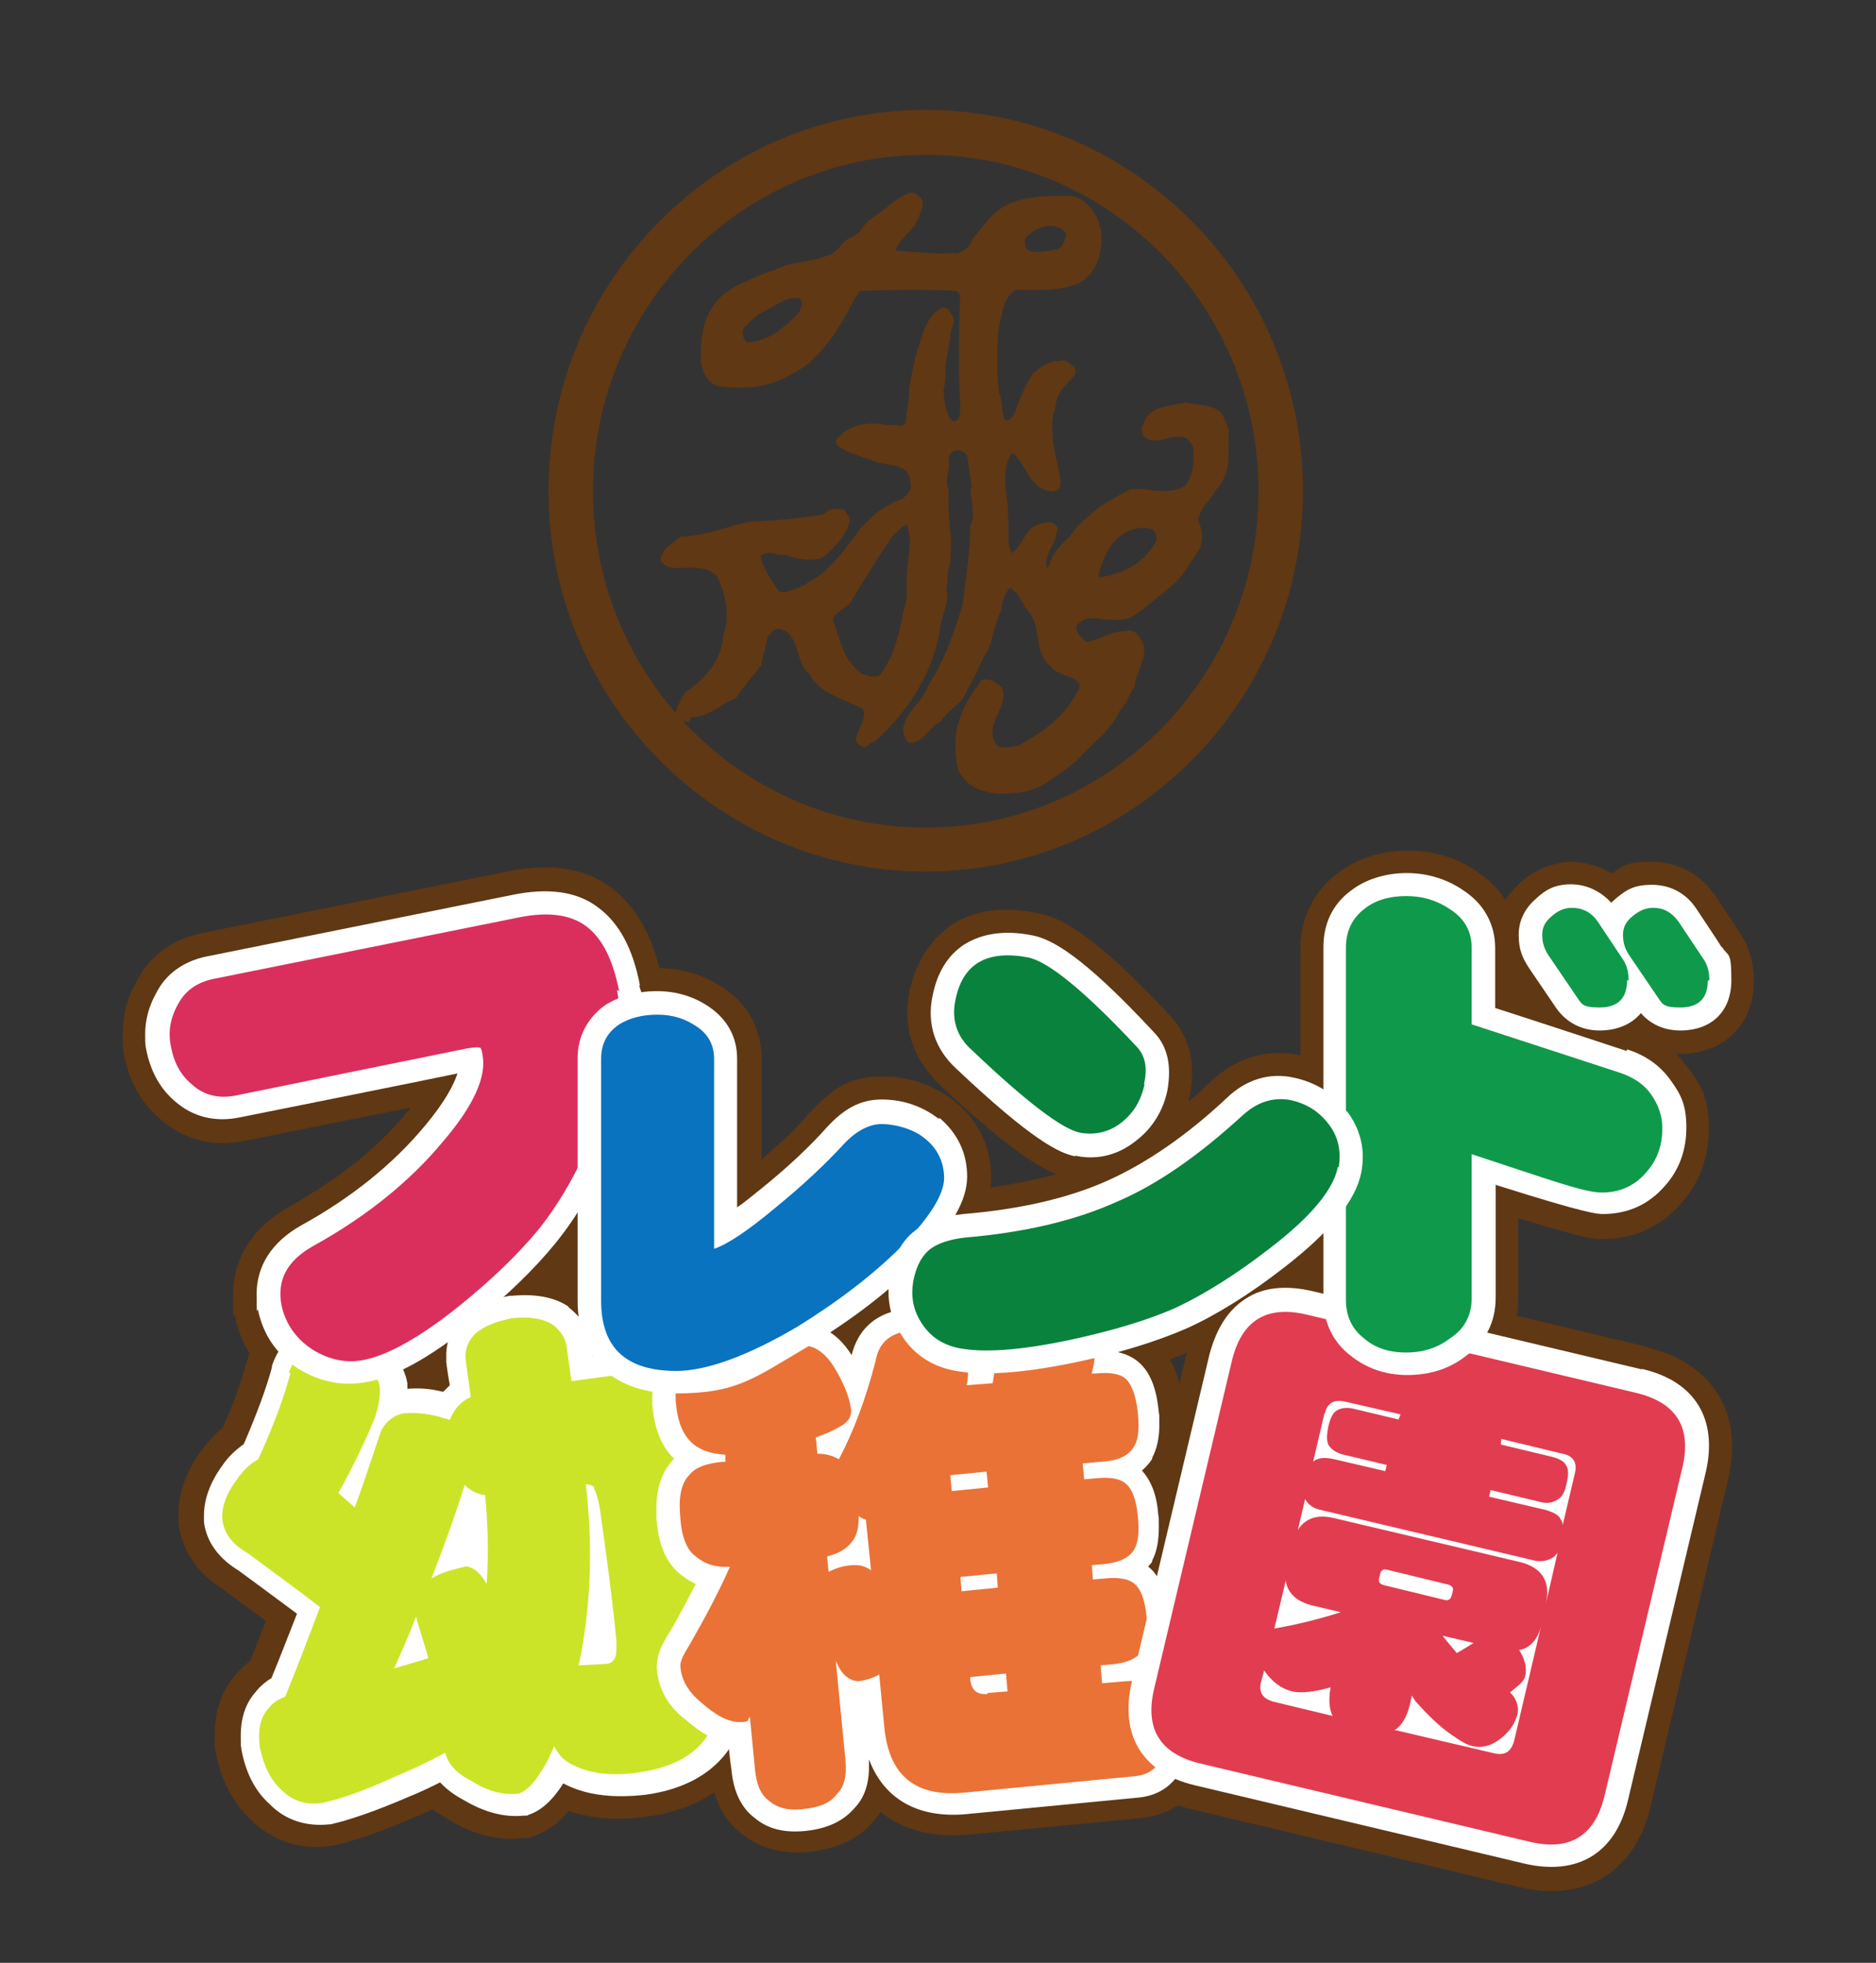
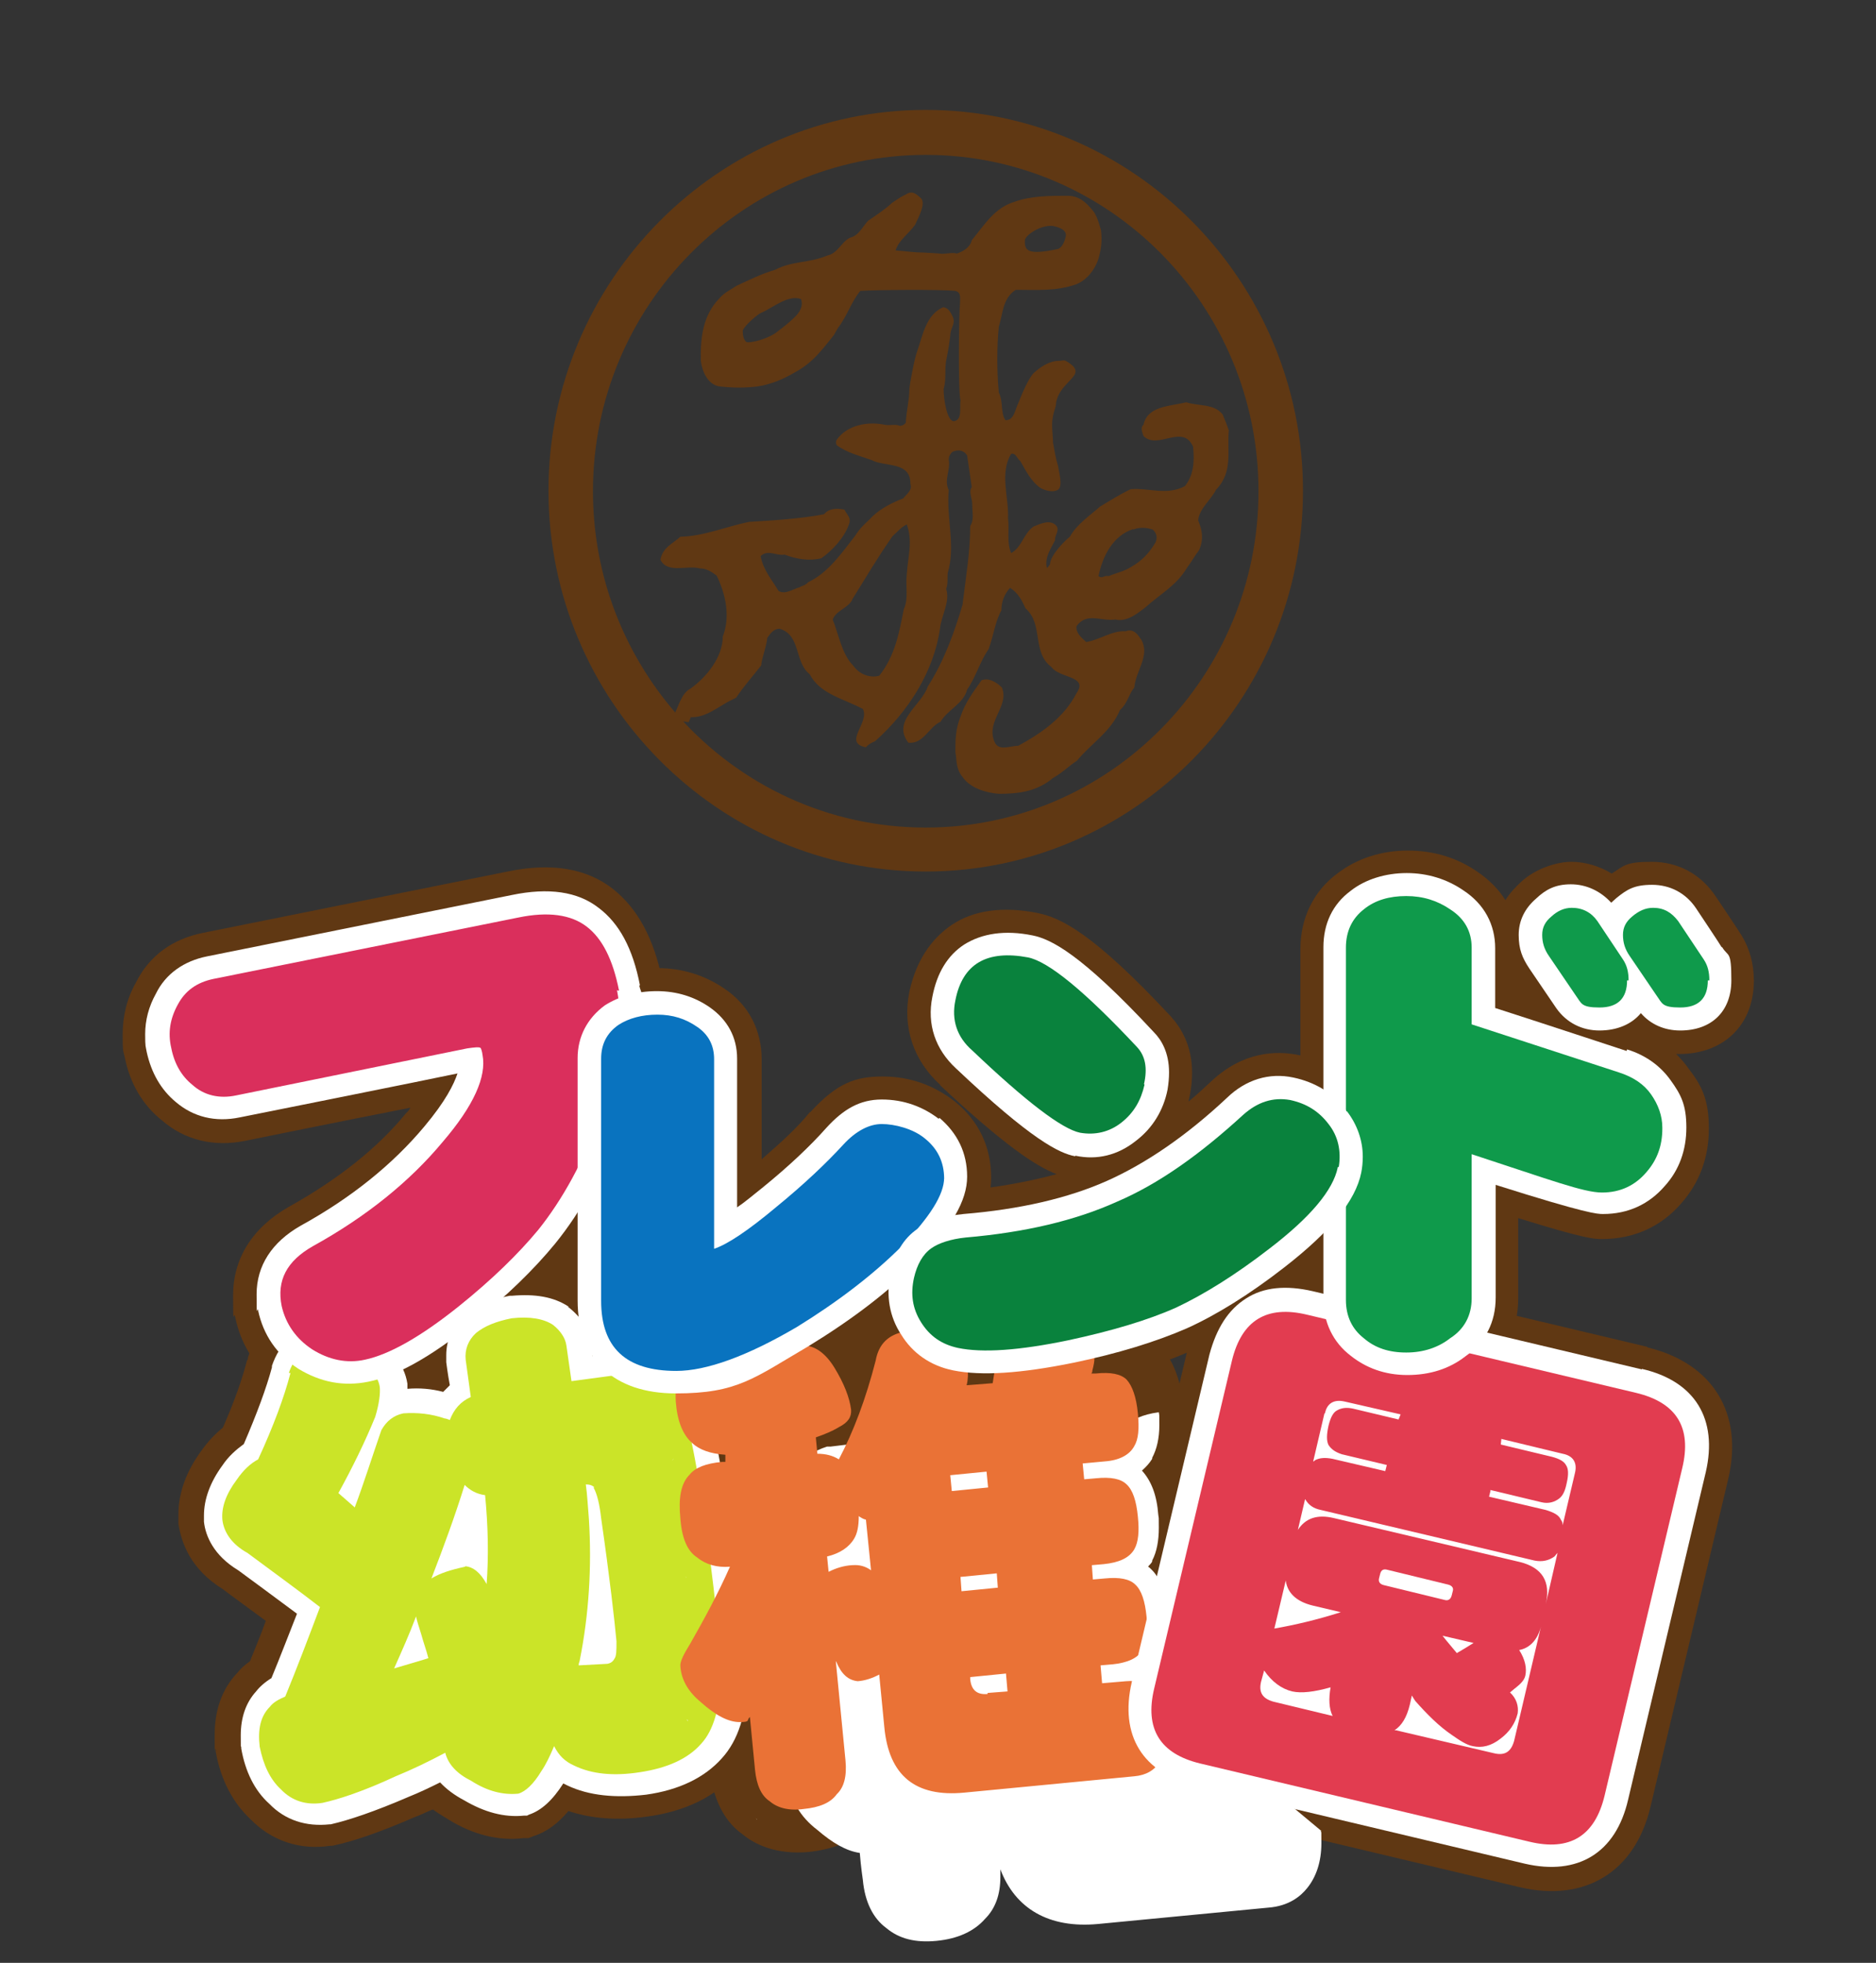
<svg xmlns="http://www.w3.org/2000/svg" id="_レイヤー_1" version="1.1" viewBox="0 0 367 384">
  <rect x="0" y="0" width="367" height="384" fill="#333333" stroke="none" />
  <defs>
    <style>
      .st0 {
        fill: none;
      }

      .st1 {
        fill: #f15a24;
      }

      .st2 {
        fill: #0f9a4b;
      }

      .st3 {
        fill: #603813;
      }

      .st4 {
        fill: #00a99d;
      }

      .st5 {
        fill: #da2f5c;
      }

      .st6 {
        fill: #09823d;
      }

      .st7 {
        fill: #ea7236;
      }

      .st8 {
        fill: #231815;
      }

      .st9 {
        fill: #e23c50;
      }

      .st10 {
        fill: #0973bf;
      }

      .st11 {
        fill: #fff;
      }

      .st12 {
        fill: #39b54a;
      }

      .st13 {
        fill: #cbe428;
      }

      .st14 {
        fill: #fbb03b;
      }

      .st15 {
        fill: #11a6c9;
      }
    </style>
  </defs>
  <circle class="st14" cx="453" cy="235.4" r="50.8" />
  <circle class="st4" cx="527.1" cy="251.6" r="39" />
  <circle class="st1" cx="606.1" cy="244.9" r="45.7" transform="translate(4.4 500.3) rotate(-45)" />
  <circle class="st12" cx="696.1" cy="244.9" r="48.8" />
  <g>
    <path class="st0" d="M574.8,40c-35.9,0-65.1,29.5-65.1,65.8s6.1,31.7,16.1,43.3v-.3c.9-1.9,1.4-4.3,3.3-5.3,3.1-2.3,6.3-6.1,6.3-10.2,1.5-3.9.6-8.2-1.2-11.9-1.1-.9-1.9-1.3-3.3-1.4-2.5-.7-6.3,1.1-7.7-1.7.4-2.3,2.5-3.1,3.9-4.5,4.6-.2,9.1-2,13.4-2.9,4.8-.3,10-.6,14.7-1.5,1-1.2,2.6-1.2,4-.9.4.9,1.4,1.7.9,2.8-.9,2.8-3.3,5.3-5.4,6.7-2.3.7-4.9.2-7.2-.7-1.6.3-3.3-1.2-4.7.3.4,2.8,2.2,4.7,3.5,6.8,1.3.8,2.9-.3,4.1-.7.6-.4,1.1-.4,1.7-1,4-1.8,6.6-5.7,9.2-9.1,1.1-1.7,2.3-2.6,3.4-3.8,1.7-1.6,3.8-2.8,6-3.5.8-1,1.7-1.5,1.4-2.8,0-4.5-4.9-3.4-7.6-4.7-2.3-.8-4.9-1.3-6.8-2.9-.2-.3-.2-.8,0-1.1,2.2-2.8,6.2-3.6,9.4-2.9.9,0,2.1-.3,2.9.2.5,0,.9-.2,1.2-.6,0-2.3.6-4.4.7-6.6,0-1.2,1-6,1.5-7.3,1.1-3.1,1.7-7.2,5.1-8.7,1.1.2,1.5,1.2,1.9,1.9.6,1.4-.4,2.1-.5,3.7,0,.9-.4,2.9-.7,4.3-.4,2,0,4-.6,6.1,0,2.2.7,6.2,2,6.3,1.7-.2,1-2.7,1.3-4.1-.6-1.5-.3-17.6,0-18.9,0-1,.3-2.3-1-2.5-3-.3-15.5,0-18.5,0-1.8,2.3-2.5,4.8-4.4,7.3-.4.7-.8,1.4-.8,1.4-1.9,2.4-3.9,5.3-7.7,7.3-2.2,1.3-4.6,2.3-7.2,2.7-2.4.3-4.8.3-7.4,0-3.1-.3-3.6-4.5-3.7-5.1,0-4.4.4-8.9,3.6-12.1,1-1.2,2.4-1.9,3.4-2.5,2.4-1,5-2.4,7.5-3.1,3.4-1.7,6.7-1.3,10.2-2.8,2.1-.4,2.8-2.7,4.5-3.5,1.7-.4,2.4-2.2,3.5-3.3,1.5-1.1,3.3-2.2,4.7-3.5.9-.7,1.8-1.3,2.8-1.7,1.2-.8,2,0,2.9.8.9,1.1-.4,3.5-1.2,5.2-1.2,1.8-3.3,3-3.8,5,1.8,0,3.5.5,5.3.4.5,0,3.3.2,3.3.2.9.3,2.2-.2,3.4,0,1.1-.3,2.5-1.2,2.9-2.6,2.5-3,4.4-6.2,8.3-7.5,3.3-1.1,7-1.1,10.4-1.2,1.9,0,3.4.8,5.3,3.3.6,1.1.8,1.7,1.3,3.5.2,2,0,3.2-.5,5.5-.8,2.4-2.4,4.2-4.3,5-4,1.4-7.6,1.2-11.9,1.1-2.5,1.7-2.4,4.6-3.3,7.2-.4,4-.5,8.7,0,12.9.8,1.8.3,4,1.3,5.4,1.7,0,1.8-2.3,2.5-3.3.3-.4,1.7-4.4,3-5.9,1.3-1.2,3.1-2.5,4.9-2.4h1.4c4.9,2.8-1.2,3.5-1.9,8.2,0,.9-.4,1.5-.6,2.6-.3,1.8,0,3.7,0,5.2.3,1.5.5,3,1,4.6,0,1,1,3.9,0,4.6-.9.7-2.3.2-3.4-.3-1.9-1.3-2.9-3.4-4-5.3-.7-.4-.9-1.7-1.8-1.4-2.3,3.8-.4,8.7-.6,12.6.3,2.3-.3,4.6.6,6.8,2-1.1,2.4-3.8,4.4-5.2,1.4-.6,3.2-1.4,4.4-.2.9.9-.2,1.8-.2,2.9-.8,1.7-2.1,3.4-1.6,5.4.2-.2.4-.4.6-.7,0-1.9,3.1-4.8,3.9-5.4,1.3-2.3,4-4.3,5.9-5.9,2-1.2,3.9-2.4,6-3.4,3.5-.3,7.2,1.3,10.6-.6,1.7-2.1,1.9-4.8,1.6-7.7-1.9-4.6-6.9.7-9.7-2.1,0-.7-.7-1.5,0-2.2.9-3.6,5.1-3.6,8.4-4.4,2.3.9,5.4.3,7.1,2.4.4,1,.9,2.2,1.2,3.1-.4,3.9.8,8.1-2.5,11.6-1,1.9-3.3,3.6-3.5,6,.7,2,1,3.6.2,5.8-.7,1.1-1.4,2.3-2.4,3.5-2.1,3.5-5.1,5.1-8.1,7.7-1,.7-3.4,3-5.9,2.4-2.8.4-5.6-1.4-7.6,1.3-.2,1.3,1,2.3,1.9,3.1,2.5-.5,5-2.3,7.7-2.1,1.7-.6,2.6,1,3.1,1.7,1.7,3.1-1.1,6.1-1.4,9.3-1,1.3-1.2,3.1-2.8,4.4-1.9,4.3-5.6,6.6-8.4,9.9-1.4.9-3,2.4-4.7,3.4-3.2,2.6-6.9,3.1-10.6,3.1-2.5-.2-5.6-1.2-7.1-3.3-1.4-1.7-1.2-3.5-1.4-4.8,0-2.3,0-4.5,1-7,.9-2.6,2.4-4.7,4.1-7.1,1.3-.6,2.9.4,4,1.4,1.4,3.8-3.1,6.6-1.5,10.5.8,2.1,3,.9,4.7.9,4.5-2.4,8.9-5.5,11.4-10.3,2.4-3.4-3.4-2.9-4.9-5.1-3.9-2.9-1.5-8.4-5.1-11.5-.6-1.3-1.4-2.9-3-4-1.1,1.2-1.7,2.7-1.7,4.4-1.3,2.4-1.4,4.9-2.5,7.6-1.7,2.5-2.5,5.6-4.2,7.9-.8,2.9-3.8,3.9-5.2,6.3-2.3.9-3.4,4.3-6.3,4.1-3.3-4.3,2.5-7.3,3.8-11,3.3-4.9,5.2-10.5,6.8-16,.6-5.1,1.4-10.2,1.5-15.4.8-1.2.4-2.7.4-4,0-1.2-.7-2.6,0-3.6l-.9-6.2-.4-.5c-.8-.7-1.5-.7-2.5-.2-.4.4-.7.9-.7,1.5.5,2-.9,3.9,0,6-.5,5.5,1.4,10.9-.2,16.2-.2,1,0,2.2-.3,3.1.8,2.5-.8,5.1-1.2,7.7-1.3,8.4-6.2,16.3-12.7,22.1-.7.3-1.3.6-1.8,1.2-4.6-.9.8-4.8-.6-7.5-3.6-2-8.3-2.9-10.4-6.8-2.9-2.3-1.7-7.7-5.9-8.9-1.1,0-1.9.8-2.4,1.8-.2,1.8-1,3.5-1.2,5.4-1.7,2.3-3.2,3.8-4.9,6.3-.7.4-1.6.8-2.6,1.4-1.9,1.1-3.8,2.5-6.3,2.4-.7-.2-1.3-.1-1.9-.2h-.3c11.9,13.4,29.1,21.7,48.3,21.7,35.9,0,65.1-29.5,65.1-65.8s-29.2-65.8-65.1-65.8l-.2.4-.2.5h0Z" />
    <path class="st3" d="M574.8,31.2c-40.7,0-73.8,33.5-73.8,74.5s33.1,74.5,73.8,74.5,73.8-33.5,73.8-74.5-33.1-74.5-73.8-74.5ZM574.8,171.6c-19.2,0-36.4-8.4-48.3-21.7-.4,0-.7-.4-.7-.8-10-11.6-16.1-26.7-16.1-43.3,0-36.3,29.2-65.8,65.1-65.8s65.1,29.5,65.1,65.8-29.2,65.8-65.1,65.8h0Z" />
    <path class="st8" d="M526.5,149.8c-.2-.3-.5-.6-.7-.8,0,.3.2.7.7.8Z" />
    <path class="st3" d="M528.8,150c2.5.1,4.4-1.3,6.3-2.4.9-.6,1.8-1,2.6-1.4,1.7-2.5,3.1-4,4.9-6.3.2-1.8,1-3.5,1.2-5.4.6-.9,1.3-1.8,2.4-1.8,4.2,1.2,2.9,6.6,5.9,8.9,2,3.9,6.7,4.8,10.4,6.8,1.4,2.7-4,6.6.6,7.5.5-.6,1.1-.9,1.8-1.2,6.5-5.8,11.5-13.6,12.7-22.1.3-2.6,2-5.2,1.2-7.7.4-1,.2-2.2.3-3.1,1.6-5.3-.3-10.8.2-16.2-1-2.1.4-3.9,0-6,0-.6.3-1.1.7-1.5,1-.4,1.7-.4,2.5.2l.4.5.9,6.2c-.7.9.2,2.4,0,3.6,0,1.3.4,2.8-.4,4,0,5.2-.9,10.3-1.5,15.4-1.6,5.4-3.6,11-6.8,16-1.2,3.7-7.1,6.7-3.8,11,3,.3,4-3.1,6.3-4.1,1.4-2.4,4.5-3.5,5.2-6.3,1.7-2.4,2.5-5.5,4.2-7.9,1-2.7,1.2-5.2,2.5-7.6,0-1.7.6-3.2,1.7-4.4,1.6,1,2.4,2.6,3,4,3.6,3.1,1.2,8.6,5.1,11.5,1.5,2.2,7.3,1.7,4.9,5.1-2.4,4.7-6.8,7.8-11.4,10.3-1.7,0-3.9,1.2-4.7-.9-1.6-4,3-6.8,1.5-10.5-1-1-2.6-2-4-1.4-1.7,2.4-3.2,4.4-4.1,7.1-1,2.5-1,4.6-1,7,.3,1.3,0,3.1,1.4,4.8,1.5,2.2,4.6,3.1,7.1,3.3,3.7,0,7.4-.4,10.6-3.1,1.8-1,3.3-2.5,4.7-3.4,2.8-3.4,6.6-5.6,8.4-9.9,1.5-1.3,1.7-3.1,2.8-4.4.3-3.3,3.1-6.2,1.4-9.3-.5-.7-1.4-2.4-3.1-1.7-2.6-.2-5.1,1.7-7.7,2.1-.9-.8-2.1-1.8-1.9-3.1,2-2.8,4.8-.9,7.6-1.3,2.5.6,4.9-1.7,5.9-2.4,3-2.7,6-4.2,8.1-7.7.9-1.2,1.6-2.5,2.4-3.5.9-2.2.6-3.8-.2-5.8.2-2.3,2.5-4,3.5-6,3.4-3.5,2.1-7.7,2.5-11.6-.3-.9-.8-2.1-1.2-3.1-1.7-2.2-4.8-1.6-7.1-2.4-3.3.8-7.6.7-8.4,4.4-.7.6-.2,1.5,0,2.2,2.8,2.8,7.7-2.5,9.7,2.1.3,2.9,0,5.6-1.6,7.7-3.5,1.9-7.1.3-10.6.6-2.1,1-4,2.2-6,3.4-1.9,1.7-4.6,3.5-5.9,5.9-.8.6-3.8,3.5-3.9,5.4-.2.3-.4.6-.6.7-.5-2,.8-3.8,1.6-5.4,0-1,1-2,.2-2.9-1.2-1.2-2.9-.4-4.4.2-2,1.4-2.3,4.1-4.4,5.2-.9-2.2-.3-4.5-.6-6.8.2-4-1.7-8.8.6-12.6.9-.3,1.2,1,1.8,1.4,1.1,1.9,2.1,4,4,5.3,1,.5,2.4.9,3.4.3,1-.8,0-3.6,0-4.6-.5-1.6-.7-3-1-4.6,0-1.5-.4-3.5,0-5.2.2-1.2.6-1.7.6-2.6.8-4.6,6.8-5.4,1.9-8.2-.4-.2-.9,0-1.4,0-1.8,0-3.6,1.2-4.9,2.4-1.3,1.4-2.8,5.4-3,5.9-.6,1.1-.8,3.4-2.5,3.3-1-1.4-.4-3.6-1.3-5.4-.4-4.2-.4-8.9,0-12.9.8-2.5.7-5.5,3.3-7.2,4.3,0,7.9.3,11.9-1.1,1.9-.8,3.5-2.6,4.3-5,.6-2.2.7-3.5.5-5.5-.5-1.8-.7-2.4-1.3-3.5-1.9-2.5-3.4-3.3-5.3-3.3-3.4,0-7.1,0-10.4,1.2-3.9,1.2-5.8,4.5-8.3,7.5-.3,1.4-1.7,2.2-2.9,2.6-1.1-.3-2.4.2-3.4,0,0,0-2.8-.2-3.3-.2-1.8,0-3.5-.3-5.3-.4.6-2,2.6-3.3,3.8-5,.8-1.7,2.1-4.1,1.2-5.2-.9-.8-1.7-1.6-2.9-.8-.9.4-1.8,1-2.8,1.7-1.4,1.3-3.1,2.4-4.7,3.5-1.1,1.2-1.8,2.9-3.5,3.3-1.7.8-2.4,3.1-4.5,3.5-3.5,1.5-6.8,1-10.2,2.8-2.5.7-5.1,2-7.5,3.1-1,.7-2.4,1.3-3.4,2.5-3.2,3.3-3.7,7.7-3.6,12.1,0,.6.7,4.7,3.7,5.1,2.6.3,5,.3,7.4,0,2.6-.4,5-1.4,7.2-2.7,3.8-2,5.7-4.9,7.7-7.3,0,0,.4-.7.8-1.4,1.9-2.5,2.6-5.1,4.4-7.3,3.1-.2,15.6-.3,18.5,0,1.3.2,1,1.5,1,2.5-.2,1.4-.4,17.3,0,18.9-.2,1.4.4,3.9-1.3,4.1-1.3,0-2-4.1-2-6.3.6-2,0-4,.6-6.1.3-1.4.6-3.4.7-4.3,0-1.6,1.1-2.3.5-3.7-.4-.8-.8-1.8-1.9-1.9-3.4,1.5-4,5.6-5.1,8.7-.5,1.3-1.4,6.1-1.5,7.3,0,2.2-.6,4.3-.7,6.6-.3.4-.7.6-1.2.6-.8-.4-1.9,0-2.9-.2-3.3-.7-7.3,0-9.4,2.9-.2.3-.2.8,0,1.1,2,1.5,4.6,2.1,6.8,2.9,2.6,1.4,7.7.2,7.6,4.7.4,1.2-.6,1.8-1.4,2.8-2.1.8-4.3,1.9-6,3.5-1.1,1.2-2.3,2-3.4,3.8-2.6,3.3-5.2,7.2-9.2,9.1-.6.7-1.1.6-1.7,1-1.2.3-2.8,1.5-4.1.7-1.3-2.2-3-4.1-3.5-6.8,1.4-1.4,3.1,0,4.7-.3,2.3.9,4.9,1.3,7.2.7,2.1-1.5,4.5-4,5.4-6.7.5-1.2-.5-1.9-.9-2.8-1.4-.3-3-.3-4,.9-4.7.9-9.9,1.2-14.7,1.5-4.4.9-8.8,2.8-13.4,2.9-1.4,1.3-3.5,2.1-3.9,4.5,1.4,2.8,5.2,1,7.7,1.7,1.3,0,2.2.6,3.3,1.4,1.8,3.7,2.7,8.1,1.2,11.9,0,4-3.1,7.9-6.3,10.2-1.8.9-2.3,3.4-3.3,5.3v.3c.2.3.4.6.7.8h.3c.7.1,1.3,0,1.9.2l.2-.4.2-.5h0ZM615.4,113.3c1.2-.5,2.6-.4,3.8,0,.8.7,1,1.7.5,2.6-1.2,2-2.6,3.5-4.7,4.7-1.4.9-3,1.2-4.4,1.8-.9-.2-1.3.6-2,0,.8-3.9,2.8-7.9,6.8-9.2h0ZM594.2,56.7c0-1,3-3,5.4-2.8,1.1.2,2.8.7,2.6,2-.2,1-.7,2.2-1.5,2.5-6,1.3-6.6.3-6.5-1.7ZM549.1,71.8c-1,1-2.3,2-3.1,2.6-1.8,1.6-5.6,2.5-6.3,2.2-.6-.5-.7-1.5-.7-2.2.2-.9,3-3.3,3.6-3.5,2.2-.9,5.2-3.6,7.8-2.7.5,1.4-.3,2.7-1.3,3.6ZM560.4,127c2.8-4.5,4.9-8.1,7.9-12.4.9-.8,1.7-1.8,2.8-2.3,1.2,3.4.2,6.3,0,9.7-.3,2.3.4,4.8-.6,6.9-.9,4.6-1.7,9.1-4.8,13-1.9.5-3.9-.3-5.1-2-2.2-2.2-2.8-6-4-9,.7-1.8,2.8-2.1,3.8-3.8h0Z" />
  </g>
  <path class="st11" d="M423.7,219.9c-1.4,0-6.5,0-6.5-6.3s3.8-6.3,6.5-6.3h49.7c7.2,0,9.3,3.5,9.3,8.4s-2.7,24.8-17.9,40.7c-7,7.4-18.8,15.3-24,15.3s-6.7-3.9-6.7-7,1.8-4.4,7.2-7c21.1-11,27-31.8,27-36s-.9-1.7-2-1.7h-42.7.1Z" />
  <path class="st11" d="M520.2,267.6c.2,1,.3,1.5,1,1.4s12.2-4.8,22-19.5c2.7-4.1,3.1-4.6,4.7-4.9s5.5,1.1,6,4c.8,4.5-9.6,15.8-10.1,16.2-9.1,9.7-20.5,15.4-25.3,16.2-4.8.8-7.4-4.3-7.7-5.9l-7-40.7c-.7-3.8,1.6-5.3,4.2-5.8,2.6-.4,5.4.8,6,4l6,35h.2Z" />
  <path class="st11" d="M639.9,243.3c-.6,3.9-12.6,15.7-27,22.8-14,7-28.1,8.7-31.5,8.2s-5.6-4.4-5.1-7.8,3.2-4.4,7.4-4.8c16.3-1.6,31.5-9.1,43-20.8,4.1-4.2,5-5.1,7.4-4.8s6.2,3.7,5.7,7.1h0,0ZM599.8,221.1c7.2,4.7,8.9,6.6,8.4,9.7s-3.6,6.2-6.8,5.7c-3.3-.5-1.3-.2-6.6-4.1-1.6-1.2-8.8-5.7-10.1-6.9-.7-.6-1.9-2-1.6-4.2s3.1-5.9,6.8-5.4,9.4,4.9,9.8,5.1h0q0,.1,0,0Z" />
  <path class="st11" d="M689.8,275.9c0,1.8,0,6.4-6.3,6.4s-6.5-3.9-6.5-6.4v-58.5c0-1.9,0-6.4,6.4-6.4s6.4,4.4,6.4,6.4v15.2c18.2,8,28,14.4,29.7,15.9,2.6,2.1,2.7,4,2.7,4.8,0,3.4-2.8,7.1-6.3,7.1s-3.8-1-7.8-3.7c-7-4.7-14.1-8.2-18.3-10.1v29.3h0ZM713.4,225.8c1.6,1.7,3.3,3.7,3.3,5.1s-1.9,4.4-3.9,4.4-1.3-.1-4.5-3.8c-1.9-2-2.7-2.8-6.1-5.8-.9-.7-1.4-1.4-1.4-2.4,0-2.3,2.3-4.3,4.2-4.3s6.2,4.4,8.3,6.8h.1ZM722.5,217.4c3,3.1,3.3,3.9,3.3,5,0,2.1-2,4.4-4.1,4.4s-1.8-.7-3.3-2.4c-2.4-3-4.8-5-6.8-6.9-.7-.7-1.8-1.4-1.8-2.7,0-2.3,2.3-4.3,4.2-4.4,1.8,0,6.3,4.7,8.4,7h0Z" />
  <g>
    <path class="st15" d="M471.6,328.3c-.5,26.1-7.6,38-14.3,46.8-2,2.7-6.7,8.7-10.6,8.7s-6-2-6-5.4.4-2.2,4.3-6.2c-.3-.6-.3-.8-.6-2-9.5,2.1-10.6,2.4-19.6,4-4.8.9-6.4,1.2-7.8,1.2-4.7,0-5.1-4.8-5.1-5.9,0-4.1,3.3-4.6,5.1-4.9,1.3-2.1,7.8-12.8,10.6-18-4.1-4.4-9.1-9.3-10.2-10.3-4.4-4.1-5.3-5.1-5.3-7.5s2.5-5.6,4.5-5.6,2,.5,2.7,1.1c2.4-5,3.8-7.9,7.1-16.1,2.3-5.6,3.1-7.5,6.3-7.5s5.9,2.8,5.9,5.2c0,3.9-8.8,20.1-11.5,25.3,3.5,3.5,4.2,4.2,5.7,5.9,2.3-4.4,3-5.9,6.8-14.2,1-2.1,2-4.1,4.9-4.1s2.8,0,4.5,2c.7-2,1.9-3.3,5.3-3.3h6.6v-11.7c0-4.3,2-5.4,5.8-5.4s5,3.7,5,5.4v11.7h9.8c8,0,12.2,1.1,12.2,11s0,41.1-4.1,49.1c-2.8,5.6-7.4,6.1-16.4,6.1s-9.6,0-9.6-6.1.3-5.7,5.1-5.7,5.2.2,6.2.2c2.9,0,5.4-.3,6.5-8.9.8-5.9,1.2-23.9,1.2-30.7s-.3-4.2-3.1-4.2h-7.9ZM454.2,328.3c-3.3,0-4.2-1.1-5-2.2-1.1,3.1-9.3,19.3-20.3,36.8.7-.2,4-.6,4.6-.7,2.8-.4,5.4-.9,8.2-1.4-2.7-7.9-2.7-8.6-2.7-9.8,0-2.7,2.5-4.6,5.3-4.6s4,1.5,6.1,7.5c1,2.8,2.4,7.4,2.6,8.2,3.8-6.7,7.4-16.3,7.7-33.8h-6.6.1,0Z" />
    <path class="st15" d="M595.5,313.5c1.3-2.8,1.9-4.3,3.5-9.1.8-2.7,1.4-4.6,4.7-4.6s5.9.3,5.9,4.3,0,1.7-3.3,9.5h7.5c2,0,5.3.4,5.3,4.7s-1,5.2-5.3,5.2h-9.1v9.6h9c1.8,0,4.5.3,4.5,4.5s-1.4,4.6-4.5,4.6h-9v10h9.1c1.8,0,4.4.4,4.4,4.3s-.7,4.9-4.4,4.9h-9.1v10.8h10.1c2,0,5.3.4,5.3,4.8s-1.1,5.4-5.3,5.4h-31.4c-6.4,0-9.6-2.3-9.6-9.7v-36.6c-1.2,1.5-2.3,2.8-4.4,2.8-3.2,0-5.9-3.1-5.9-6h-3.7v2.5c2.7,4.9,6.4,9.6,8.1,11.4,3.1,3.3,3.5,3.6,3.5,5.4,0,2.8-2.1,5-4.4,5s-2.6-.5-4.7-3.9c-1-1.5-2-3.6-2.4-4.1v29.4c0,1.2,0,5.4-4.8,5.4s-5.1-1.7-5.1-5.4v-24.8c-1,2.4-3,7.3-5.4,10.8-1.3,2-2.4,3.1-4.3,3.1s-5.1-2.5-5.1-5.6.6-2.8,4.3-8.1c2.6-3.5,6.7-9.9,10.1-21.1h-7.7c-1.9,0-5.4-.3-5.4-5.1s2.5-5.1,5.4-5.1h7.9v-9.3c-4.4.6-7.4.9-8.2.9-4.5,0-4.5-4.4-4.5-5.1,0-4.4,3.1-4.7,5-4.9,4-.4,11.2-1,16.2-2.3,5.3-1.4,5.6-1.5,6.4-1.5,2.9,0,4.2,3.2,4.2,5.5,0,3.9-2.6,4.4-9,5.8v11h4.3c.8,0,3.4,0,4.5,2.5,3.5-4.8,7.3-12.3,8.7-16.5,2.2-6.7,2.5-7.5,3.3-8.3s2-1.2,3.1-1.2c1.8,0,5.7.9,5.7,4.2s-1.9,7.4-2.9,9.9h9,0,0ZM584.4,333.1h10.8v-9.6h-8.7c-1.6,0-2.1.9-2.1,2.2v7.4ZM595.2,342.2h-10.8v10h10.8v-10ZM595.2,372.3v-10.8h-10.8v8.7c0,1.3.6,2.1,2.1,2.1h8.7Z" />
-     <path class="st15" d="M741.3,369.8c0,9.1-3.9,11.9-11.9,11.9h-53.6c-7.9,0-11.9-2.7-11.9-11.9v-54.9c0-9.1,3.9-11.9,11.9-11.9h53.6c8,0,11.9,2.8,11.9,11.9v54.9ZM697.2,316.5c0-1.5,0-3.1,1.7-4.3h-20.8c-2.8,0-3.5,1.7-3.5,3.6v53.5c0,2.2,1,3.6,3.5,3.6h49c2.7,0,3.5-1.5,3.5-3.6v-53.5c0-2.4-1.2-3.6-3.5-3.6h-20.9c1.7,1.2,1.7,2.8,1.7,4.3h15.2c1.8,0,3.7.4,3.7,3.5s-2.7,3.5-3.7,3.5h-15.2v3.1h18.4c2.5,0,3.9,1,3.9,3.7s-2.4,3.7-3.9,3.7h-47.5c-2.7,0-3.9-1.2-3.9-3.9s2.9-3.5,3.9-3.5h18.4v-3.1h-14.9c-1.5,0-3.7-.4-3.7-3.5s2.8-3.5,3.7-3.5h14.9,0ZM705.9,367.2c0,1.1,0,4.8-4.8,4.8s-4.8-3.6-4.8-4.8v-6.2c-5.6,4.2-12.9,8.5-15.7,8.5s-4.3-2.4-4.3-5.1.3-2.4,6.8-5.4c4.3-2,8.4-4.4,12.2-7.4h-7.8c-4.3,0-7.5-.4-7.5-6.5v-2c0-6.1,3.1-6.4,7.5-6.4h30.1c4.5,0,7.6.4,7.6,6.4v2c0,3.6-1.1,4.6-1.7,5.1,2,.7,2.9,2.1,2.9,3.5s-.4,2.4-6.4,7.2c1.1.4,6,2.3,6.9,2.8,1,.5,1.4,1.4,1.4,2.7s-.7,4.5-3.9,4.5-13.4-5.8-18.7-10.7v6.9h.2ZM714.1,346.4c1.7,0,1.8-1.3,1.8-2.1s-.7-1.7-1.8-1.7h-23.5c-1.2,0-1.7.6-1.7,1.7s0,2.1,1.7,2.1h23.5ZM713.2,357.4c2.4-2,2.8-2.3,6.3-5.8h-13.7c2.3,2.1,3.8,3.5,7.4,5.7h0Z" />
  </g>
  <path class="st14" d="M465.3,93.9l-11.7-8-11.2,8.7c-3.9,3.1-9.5-.7-8.1-5.5l4-13.6-11.7-8c-4.1-2.8-2.2-9.2,2.7-9.4l14.2-.4,4-13.6c1.4-4.8,8.1-5,9.8-.3l4.8,13.4,14.2-.4c5-.2,7.2,6.1,3.3,9.2l-11.2,8.7,4.8,13.4c1.7,4.7-3.6,8.8-7.7,6l-.2-.2Z" />
  <path class="st14" d="M667.5,177.3l-2.1-10.1-10.3-1.1c-3.6-.4-4.6-5.2-1.4-7l9-5.1-2.1-10.1c-.7-3.6,3.5-6,6.2-3.5l7.6,7,9-5.1c3.2-1.8,6.8,1.5,5.3,4.8l-4.3,9.4,7.6,7c2.7,2.4.7,6.9-2.9,6.5l-10.3-1.1-4.3,9.4c-1.5,3.3-6.3,2.8-7.1-.8v-.2Z" />
  <path class="st14" d="M690.1,131.9l-1.3-6.4-6.5-.7c-2.3-.3-2.9-3.3-.9-4.4l5.7-3.2-1.3-6.4c-.5-2.2,2.2-3.8,3.9-2.2l4.8,4.4,5.7-3.2c2-1.1,4.3.9,3.3,3l-2.7,5.9,4.8,4.4c1.7,1.5.4,4.3-1.9,4.1l-6.5-.7-2.7,5.9c-.9,2.1-4,1.7-4.5-.5h.1Z" />
  <circle class="st14" cx="-394.3" cy="-99.4" r="50.8" />
  <circle class="st4" cx="-320.2" cy="-83.1" r="39" />
  <circle class="st1" cx="-241.1" cy="-89.9" r="45.7" />
-   <circle class="st12" cx="-151.2" cy="-89.8" r="48.8" />
  <g>
    <path class="st0" d="M181.1,30.3c-35.9,0-65.1,29.5-65.1,65.8s6.1,31.7,16.1,43.3v-.3c.9-1.9,1.4-4.3,3.3-5.3,3.1-2.3,6.3-6.1,6.3-10.2,1.5-3.9.6-8.2-1.2-11.9-1.1-.9-1.9-1.3-3.3-1.4-2.5-.7-6.3,1.1-7.7-1.7.4-2.3,2.5-3.1,3.9-4.5,4.6-.2,9.1-2,13.4-2.9,4.8-.3,10-.6,14.7-1.5,1-1.2,2.6-1.2,4-.9.4.9,1.4,1.7.9,2.8-.9,2.8-3.3,5.3-5.4,6.7-2.3.7-4.9.2-7.2-.7-1.6.3-3.3-1.2-4.7.3.4,2.8,2.2,4.7,3.5,6.8,1.3.8,2.9-.3,4.1-.7.6-.4,1.1-.4,1.7-1,4-1.8,6.6-5.7,9.2-9.1,1.1-1.7,2.3-2.6,3.4-3.8,1.7-1.6,3.8-2.8,6-3.5.8-1,1.7-1.5,1.4-2.8.1-4.5-4.9-3.4-7.6-4.7-2.3-.8-4.9-1.3-6.8-2.9-.2-.3-.2-.8,0-1.1,2.2-2.8,6.2-3.6,9.4-2.9.9,0,2.1-.3,2.9.2.5,0,.9-.2,1.2-.6,0-2.3.6-4.4.7-6.6,0-1.2,1-6,1.5-7.3,1.1-3.1,1.7-7.2,5.1-8.7,1.1.2,1.5,1.2,1.9,1.9.6,1.4-.4,2.1-.5,3.7,0,.9-.4,2.9-.7,4.3-.4,2,0,4-.6,6.1,0,2.2.7,6.2,2,6.3,1.7-.2,1-2.7,1.3-4.1-.6-1.5-.3-17.6-.1-18.9,0-1,.3-2.3-1-2.5-3-.3-15.5,0-18.5,0-1.8,2.3-2.5,4.8-4.4,7.3-.4.7-.8,1.4-.8,1.4-1.9,2.4-3.9,5.3-7.7,7.3-2.2,1.3-4.6,2.3-7.2,2.7-2.4.3-4.8.3-7.4,0-3.1-.3-3.6-4.5-3.7-5.1,0-4.4.4-8.9,3.6-12.1,1-1.2,2.4-1.9,3.4-2.5,2.4-1,5-2.4,7.5-3.1,3.4-1.7,6.7-1.3,10.2-2.8,2.1-.4,2.8-2.7,4.5-3.5,1.7-.4,2.4-2.2,3.5-3.3,1.5-1.1,3.3-2.2,4.7-3.5.9-.7,1.8-1.3,2.8-1.7,1.2-.8,2,0,2.9.8.9,1.1-.4,3.5-1.2,5.2-1.2,1.8-3.3,3-3.8,5,1.8,0,3.5.5,5.3.4.5,0,3.3.2,3.3.2.9.3,2.2-.2,3.4,0,1.1-.3,2.5-1.2,2.9-2.6,2.5-3,4.4-6.2,8.3-7.5,3.3-1.1,7-1.1,10.4-1.2,1.9,0,3.4.8,5.3,3.3.6,1.1.8,1.7,1.3,3.5.2,2,0,3.2-.5,5.5-.8,2.4-2.4,4.2-4.3,5-4,1.4-7.6,1.2-11.9,1.1-2.5,1.7-2.4,4.6-3.3,7.2-.4,4-.5,8.7,0,12.9.8,1.8.3,4,1.3,5.4,1.7,0,1.8-2.3,2.5-3.3.3-.4,1.7-4.4,3-5.9,1.3-1.2,3.1-2.5,4.9-2.4h1.4c4.9,2.8-1.2,3.5-1.9,8.2,0,.9-.4,1.5-.6,2.6-.3,1.8,0,3.7,0,5.2.3,1.5.5,3,1,4.6,0,1,1,3.9,0,4.6-.9.7-2.3.2-3.4-.3-1.9-1.3-2.9-3.4-4-5.3-.7-.4-.9-1.7-1.8-1.4-2.3,3.8-.4,8.7-.6,12.6.3,2.3-.3,4.6.6,6.8,2-1.1,2.4-3.8,4.4-5.2,1.4-.6,3.2-1.4,4.4-.2.9.9-.2,1.8-.2,2.9-.8,1.7-2.1,3.4-1.6,5.4.2-.2.4-.4.6-.7.1-1.9,3.1-4.8,3.9-5.4,1.3-2.3,4-4.3,5.9-5.9,2-1.2,3.9-2.4,6-3.4,3.5-.3,7.2,1.3,10.6-.6,1.7-2.1,1.9-4.8,1.6-7.7-1.9-4.6-6.9.7-9.7-2.1-.1-.7-.7-1.5,0-2.2.9-3.6,5.1-3.6,8.4-4.4,2.3.9,5.4.3,7.1,2.4.4,1,.9,2.2,1.2,3.1-.4,3.9.8,8.1-2.5,11.6-1,1.9-3.3,3.6-3.5,6,.7,2,1,3.6.2,5.8-.7,1.1-1.4,2.3-2.4,3.5-2.1,3.5-5.1,5.1-8.1,7.7-1,.7-3.4,3-5.9,2.4-2.8.4-5.6-1.4-7.6,1.3-.2,1.3,1,2.3,1.9,3.1,2.5-.5,5-2.3,7.7-2.1,1.7-.6,2.6,1,3.1,1.7,1.7,3.1-1.1,6.1-1.4,9.3-1,1.3-1.2,3.1-2.8,4.4-1.9,4.3-5.6,6.6-8.4,9.9-1.4.9-3,2.4-4.7,3.4-3.2,2.6-6.9,3.1-10.6,3.1-2.5-.2-5.6-1.2-7.1-3.3-1.4-1.7-1.2-3.5-1.4-4.8,0-2.3,0-4.5,1-7,.9-2.6,2.4-4.7,4.1-7.1,1.3-.6,2.9.4,4,1.4,1.4,3.8-3.1,6.6-1.5,10.5.8,2.1,3,.9,4.7.9,4.5-2.4,8.9-5.5,11.4-10.3,2.4-3.4-3.4-2.9-4.9-5.1-3.9-2.9-1.5-8.4-5.1-11.5-.6-1.3-1.4-2.9-3-4-1.1,1.2-1.7,2.7-1.7,4.4-1.3,2.4-1.4,4.9-2.5,7.6-1.7,2.5-2.5,5.6-4.2,7.9-.8,2.9-3.8,3.9-5.2,6.3-2.3.9-3.4,4.3-6.3,4.1-3.3-4.3,2.5-7.3,3.8-11,3.3-4.9,5.2-10.5,6.8-16,.6-5.1,1.4-10.2,1.5-15.4.8-1.2.4-2.7.4-4,.1-1.2-.7-2.6-.1-3.6l-.9-6.2-.4-.5c-.8-.7-1.5-.7-2.5-.2-.4.4-.7.9-.7,1.5.5,2-.9,3.9,0,6-.5,5.5,1.4,10.9-.2,16.2-.2,1,0,2.2-.3,3.1.8,2.5-.8,5.1-1.2,7.7-1.3,8.4-6.2,16.3-12.7,22.1-.7.3-1.3.6-1.8,1.2-4.6-.9.8-4.8-.6-7.5-3.6-2-8.3-2.9-10.4-6.8-2.9-2.3-1.7-7.7-5.9-8.9-1.1,0-1.9.8-2.4,1.8-.2,1.8-1,3.5-1.2,5.4-1.7,2.3-3.2,3.8-4.9,6.3-.7.4-1.6.8-2.6,1.4-1.9,1.1-3.8,2.5-6.3,2.4-.7-.2-1.3-.1-1.9-.2h-.3c11.9,13.4,29.1,21.7,48.3,21.7,35.9,0,65.1-29.5,65.1-65.8s-29.2-65.8-65.1-65.8l-.2.4-.2.5h0Z" />
    <path class="st3" d="M181.1,21.5c-40.7,0-73.8,33.5-73.8,74.5s33.1,74.5,73.8,74.5,73.8-33.5,73.8-74.5S221.8,21.5,181.1,21.5ZM181.1,161.9c-19.2,0-36.4-8.4-48.3-21.7-.4,0-.7-.4-.7-.8-10-11.6-16.1-26.7-16.1-43.3,0-36.3,29.2-65.8,65.1-65.8s65.1,29.5,65.1,65.8-29.2,65.8-65.1,65.8h0Z" />
    <path class="st8" d="M132.8,140.1c-.2-.3-.5-.6-.7-.8,0,.3.2.7.7.8Z" />
    <path class="st3" d="M135.1,140.3c2.5.1,4.4-1.3,6.3-2.4.9-.6,1.8-1,2.6-1.4,1.7-2.5,3.1-4,4.9-6.3.2-1.8,1-3.5,1.2-5.4.6-.9,1.3-1.8,2.4-1.8,4.2,1.2,2.9,6.6,5.9,8.9,2,3.9,6.7,4.8,10.4,6.8,1.4,2.7-4,6.6.6,7.5.5-.6,1.1-.9,1.8-1.2,6.5-5.8,11.5-13.6,12.7-22.1.3-2.6,2-5.2,1.2-7.7.4-1,.2-2.2.3-3.1,1.6-5.3-.3-10.8.2-16.2-1-2.1.4-3.9,0-6,0-.6.3-1.1.7-1.5,1-.4,1.7-.4,2.5.2l.4.5.9,6.2c-.7.9.2,2.4.1,3.6,0,1.3.4,2.8-.4,4,0,5.2-.9,10.3-1.5,15.4-1.6,5.4-3.6,11-6.8,16-1.2,3.7-7.1,6.7-3.8,11,3,.3,4-3.1,6.3-4.1,1.4-2.4,4.5-3.5,5.2-6.3,1.7-2.4,2.5-5.5,4.2-7.9,1-2.7,1.2-5.2,2.5-7.6,0-1.7.6-3.2,1.7-4.4,1.6,1,2.4,2.6,3,4,3.6,3.1,1.2,8.6,5.1,11.5,1.5,2.2,7.3,1.7,4.9,5.1-2.4,4.7-6.8,7.8-11.4,10.3-1.7,0-3.9,1.2-4.7-.9-1.6-4,3-6.8,1.5-10.5-1-1-2.6-2-4-1.4-1.7,2.4-3.2,4.4-4.1,7.1-1,2.5-1,4.6-1,7,.3,1.3,0,3.1,1.4,4.8,1.5,2.2,4.6,3.1,7.1,3.3,3.7,0,7.4-.4,10.6-3.1,1.8-1,3.3-2.5,4.7-3.4,2.8-3.4,6.6-5.6,8.4-9.9,1.5-1.3,1.7-3.1,2.8-4.4.3-3.3,3.1-6.2,1.4-9.3-.5-.7-1.4-2.4-3.1-1.7-2.6-.2-5.1,1.7-7.7,2.1-.9-.8-2.1-1.8-1.9-3.1,2-2.8,4.8-.9,7.6-1.3,2.5.6,4.9-1.7,5.9-2.4,3-2.7,6-4.2,8.1-7.7.9-1.2,1.6-2.5,2.4-3.5.9-2.2.6-3.8-.2-5.8.2-2.3,2.5-4,3.5-6,3.4-3.5,2.1-7.7,2.5-11.6-.3-.9-.8-2.1-1.2-3.1-1.7-2.2-4.8-1.6-7.1-2.4-3.3.8-7.6.7-8.4,4.4-.7.6-.2,1.5,0,2.2,2.8,2.8,7.7-2.5,9.7,2.1.3,2.9.1,5.6-1.6,7.7-3.5,1.9-7.1.3-10.6.6-2.1,1-4,2.2-6,3.4-1.9,1.7-4.6,3.5-5.9,5.9-.8.6-3.8,3.5-3.9,5.4-.2.3-.4.6-.6.7-.5-2,.8-3.8,1.6-5.4-.1-1,1-2,.2-2.9-1.2-1.2-2.9-.4-4.4.2-2,1.4-2.3,4.1-4.4,5.2-.9-2.2-.3-4.5-.6-6.8.2-4-1.7-8.8.6-12.6.9-.3,1.2,1,1.8,1.4,1.1,1.9,2.1,4,4,5.3,1,.5,2.4.9,3.4.3,1-.8.1-3.6,0-4.6-.5-1.6-.7-3-1-4.6,0-1.5-.4-3.5,0-5.2.2-1.2.6-1.7.6-2.6.8-4.6,6.8-5.4,1.9-8.2-.4-.2-.9,0-1.4,0-1.8,0-3.6,1.2-4.9,2.4-1.3,1.4-2.8,5.4-3,5.9-.6,1.1-.8,3.4-2.5,3.3-1-1.4-.4-3.6-1.3-5.4-.4-4.2-.4-8.9,0-12.9.8-2.5.7-5.5,3.3-7.2,4.3,0,7.9.3,11.9-1.1,1.9-.8,3.5-2.6,4.3-5,.6-2.2.7-3.5.5-5.5-.5-1.8-.7-2.4-1.3-3.5-1.9-2.5-3.4-3.3-5.3-3.3-3.4,0-7.1,0-10.4,1.2-3.9,1.2-5.8,4.5-8.3,7.5-.3,1.4-1.7,2.2-2.9,2.6-1.1-.3-2.4.2-3.4,0,0,0-2.8-.2-3.3-.2-1.8,0-3.5-.3-5.3-.4.6-2,2.6-3.3,3.8-5,.8-1.7,2.1-4.1,1.2-5.2-.9-.8-1.7-1.6-2.9-.8-.9.4-1.8,1-2.8,1.7-1.4,1.3-3.1,2.4-4.7,3.5-1.1,1.2-1.8,2.9-3.5,3.3-1.7.8-2.4,3.1-4.5,3.5-3.5,1.5-6.8,1-10.2,2.8-2.5.7-5.1,2-7.5,3.1-1,.7-2.4,1.3-3.4,2.5-3.2,3.3-3.7,7.7-3.6,12.1,0,.6.7,4.7,3.7,5.1,2.6.3,5,.3,7.4,0,2.6-.4,5-1.4,7.2-2.7,3.8-2,5.7-4.9,7.7-7.3,0,0,.4-.7.8-1.4,1.9-2.5,2.6-5.1,4.4-7.3,3.1-.2,15.6-.3,18.5,0,1.3.2,1,1.5,1,2.5-.2,1.4-.4,17.3.1,18.9-.2,1.4.4,3.9-1.3,4.1-1.3,0-2-4.1-2-6.3.6-2,.1-4,.6-6.1.3-1.4.6-3.4.7-4.3,0-1.6,1.1-2.3.5-3.7-.4-.8-.8-1.8-1.9-1.9-3.4,1.5-4,5.6-5.1,8.7-.5,1.3-1.4,6.1-1.5,7.3,0,2.2-.6,4.3-.7,6.6-.3.4-.7.6-1.2.6-.8-.4-1.9,0-2.9-.2-3.3-.7-7.3,0-9.4,2.9-.2.3-.2.8,0,1.1,2,1.5,4.6,2.1,6.8,2.9,2.6,1.4,7.7.2,7.6,4.7.4,1.2-.6,1.8-1.4,2.8-2.1.8-4.3,1.9-6,3.5-1.1,1.2-2.3,2-3.4,3.8-2.6,3.3-5.2,7.2-9.2,9.1-.6.7-1.1.6-1.7,1-1.2.3-2.8,1.5-4.1.7-1.3-2.2-3-4.1-3.5-6.8,1.4-1.4,3.1,0,4.7-.3,2.3.9,4.9,1.3,7.2.7,2.1-1.5,4.5-4,5.4-6.7.5-1.2-.5-1.9-.9-2.8-1.4-.3-3-.3-4,.9-4.7.9-9.9,1.2-14.7,1.5-4.4.9-8.8,2.8-13.4,2.9-1.4,1.3-3.5,2.1-3.9,4.5,1.4,2.8,5.2,1,7.7,1.7,1.3,0,2.2.6,3.3,1.4,1.8,3.7,2.7,8.1,1.2,11.9,0,4-3.1,7.9-6.3,10.2-1.8.9-2.3,3.4-3.3,5.3v.3c.2.3.4.6.7.8h.3c.7.1,1.3,0,1.9.2l.2-.4.2-.5h0ZM221.7,103.6c1.2-.5,2.6-.4,3.8,0,.8.7,1,1.7.5,2.6-1.2,2-2.6,3.5-4.7,4.7-1.4.9-3,1.2-4.4,1.8-.9-.2-1.3.6-2,0,.8-3.9,2.8-7.9,6.8-9.2h0ZM200.5,47c.1-1,3-3,5.4-2.8,1.1.2,2.8.7,2.6,2-.2,1-.7,2.2-1.5,2.5-6,1.3-6.6.3-6.5-1.7ZM155.4,62.1c-1,1-2.3,2-3.1,2.6-1.8,1.6-5.6,2.5-6.3,2.2-.6-.5-.7-1.5-.7-2.2.2-.9,3-3.3,3.6-3.5,2.2-.9,5.2-3.6,7.8-2.7.5,1.4-.3,2.7-1.3,3.6ZM166.7,117.3c2.8-4.5,4.9-8.1,7.9-12.4.9-.8,1.7-1.8,2.8-2.3,1.2,3.4.2,6.3,0,9.7-.3,2.3.4,4.8-.6,6.9-.9,4.6-1.7,9.1-4.8,13-1.9.5-3.9-.3-5.1-2-2.2-2.2-2.8-6-4-9,.7-1.8,2.8-2.1,3.8-3.8h0Z" />
  </g>
  <path class="st11" d="M-423.6-114.8c-1.4,0-6.5,0-6.5-6.3s3.8-6.3,6.5-6.3h49.7c7.2,0,9.3,3.5,9.3,8.4s-2.7,24.8-17.9,40.7c-7,7.4-18.8,15.3-24,15.3s-6.7-3.9-6.7-7,1.8-4.4,7.2-7c21.1-11,27-31.8,27-36s-.9-1.7-2-1.7h-42.6Z" />
  <path class="st11" d="M-327.1-67.1c.2,1,.3,1.5,1,1.4s12.2-4.8,22-19.5c2.7-4.1,3.1-4.6,4.7-4.9s5.5,1.1,6,4c.8,4.5-9.6,15.8-10.1,16.2-9.1,9.7-20.5,15.4-25.3,16.2s-7.4-4.3-7.7-5.9l-7-40.7c-.7-3.8,1.6-5.3,4.2-5.8,2.6-.4,5.4.8,6,4l6,35h.2Z" />
  <path class="st11" d="M-207.4-91.4c-.6,3.9-12.6,15.7-27,22.8-14,7-28.1,8.7-31.5,8.2s-5.6-4.4-5.1-7.8,3.2-4.4,7.4-4.8c16.3-1.6,31.5-9.1,43-20.8,4.1-4.2,5-5.1,7.4-4.8s6.2,3.7,5.7,7.1h.1ZM-247.5-113.6c7.2,4.7,8.9,6.6,8.4,9.7s-3.6,6.2-6.8,5.7c-3.3-.5-1.3-.2-6.6-4.1-1.6-1.2-8.8-5.7-10.1-6.9-.7-.6-1.9-2-1.6-4.2s3.1-5.9,6.8-5.4,9.4,4.9,9.8,5.1h.1q0,.1,0,0Z" />
  <path class="st11" d="M-157.5-58.9c0,1.8,0,6.4-6.3,6.4s-6.5-3.9-6.5-6.4v-58.5c0-1.9,0-6.4,6.4-6.4s6.4,4.4,6.4,6.4v15.2c18.2,8,28,14.4,29.7,15.9,2.6,2.1,2.7,4,2.7,4.8,0,3.4-2.8,7.1-6.3,7.1s-3.8-1-7.8-3.7c-7-4.7-14.1-8.2-18.3-10.1v29.3h0ZM-133.9-108.9c1.6,1.7,3.3,3.7,3.3,5.1s-1.9,4.4-3.9,4.4-1.3-.1-4.5-3.8c-1.9-2-2.7-2.8-6.1-5.8-.9-.7-1.4-1.4-1.4-2.4,0-2.3,2.3-4.3,4.2-4.3s6.2,4.4,8.3,6.8h.1ZM-124.8-117.3c3,3.1,3.3,3.9,3.3,5,0,2.1-2,4.4-4.1,4.4s-1.8-.7-3.3-2.4c-2.4-3-4.8-5-6.8-6.9-.7-.7-1.8-1.4-1.8-2.7,0-2.3,2.3-4.3,4.2-4.4,1.8,0,6.3,4.7,8.4,7h0Z" />
  <g>
    <g>
      <path class="st15" d="M-375.7-6.4c-.5,26.1-7.6,38-14.3,46.8-2,2.7-6.7,8.7-10.6,8.7s-6-2-6-5.4.4-2.2,4.3-6.2c-.3-.6-.3-.8-.6-2-9.5,2.1-10.6,2.4-19.6,4-4.8.9-6.4,1.2-7.8,1.2-4.7,0-5.1-4.8-5.1-5.9,0-4.1,3.3-4.6,5.1-4.9,1.3-2.1,7.8-12.8,10.6-18-4.1-4.4-9.1-9.3-10.2-10.3-4.4-4.1-5.3-5.1-5.3-7.5s2.5-5.6,4.5-5.6,2,.5,2.7,1.1c2.4-5,3.8-7.9,7.1-16.1,2.3-5.6,3.1-7.5,6.3-7.5s5.9,2.8,5.9,5.2c0,3.9-8.8,20.1-11.5,25.3,3.5,3.5,4.2,4.2,5.7,5.9,2.3-4.4,3-5.9,6.8-14.2,1-2.1,2-4.1,4.9-4.1s2.8,0,4.5,2c.7-2,1.9-3.3,5.3-3.3h6.6v-11.7c0-4.3,2-5.4,5.8-5.4s5,3.7,5,5.4v11.7h9.8c8,0,12.2,1.1,12.2,11s0,41.1-4.1,49.1c-2.8,5.6-7.4,6.1-16.4,6.1s-9.6,0-9.6-6.1.3-5.7,5.1-5.7,5.2.2,6.2.2c2.9,0,5.4-.3,6.5-8.9.8-5.9,1.2-23.9,1.2-30.7s-.3-4.2-3.1-4.2h-7.9ZM-393.1-6.4c-3.3,0-4.2-1.1-5-2.2-1.1,3.1-9.3,19.3-20.3,36.8.7-.2,4-.6,4.6-.7,2.8-.4,5.4-.9,8.2-1.4-2.7-7.9-2.7-8.6-2.7-9.8,0-2.7,2.5-4.6,5.3-4.6s4,1.5,6.1,7.5c1,2.8,2.4,7.4,2.6,8.2,3.8-6.7,7.4-16.3,7.7-33.8h-6.6.1Z" />
      <path class="st15" d="M-251.8-21.2c1.3-2.8,1.9-4.3,3.5-9.1.8-2.7,1.4-4.6,4.7-4.6s5.9.3,5.9,4.3,0,1.7-3.3,9.5h7.5c2,0,5.3.4,5.3,4.7s-1,5.2-5.3,5.2h-9.1V-1.6h9c1.8,0,4.5.3,4.5,4.5s-1.4,4.6-4.5,4.6h-9v10h9.1c1.8,0,4.4.4,4.4,4.3s-.7,4.9-4.4,4.9h-9.1v10.8h10.1c2,0,5.3.4,5.3,4.8s-1.1,5.4-5.3,5.4h-31.4c-6.4,0-9.6-2.3-9.6-9.7V1.4c-1.2,1.5-2.3,2.8-4.4,2.8-3.2,0-5.9-3.1-5.9-6h-3.7V.7c2.7,4.9,6.4,9.6,8.1,11.4,3.1,3.3,3.5,3.6,3.5,5.4,0,2.8-2.1,5-4.4,5s-2.6-.5-4.7-3.9c-1-1.5-2-3.6-2.4-4.1v29.4c0,1.2,0,5.4-4.8,5.4s-5.1-1.7-5.1-5.4v-24.8c-1,2.4-3,7.3-5.4,10.8-1.3,2-2.4,3.1-4.3,3.1s-5.1-2.5-5.1-5.6.6-2.8,4.3-8.1c2.6-3.5,6.7-9.9,10.1-21.1h-7.7c-1.9,0-5.4-.3-5.4-5.1s2.5-5.1,5.4-5.1h7.9v-9.3c-4.4.6-7.4.9-8.2.9-4.5,0-4.5-4.4-4.5-5.1,0-4.4,3.1-4.7,5-4.9,4-.4,11.2-1,16.2-2.3,5.3-1.4,5.6-1.5,6.4-1.5,2.9,0,4.2,3.2,4.2,5.5,0,3.9-2.6,4.4-9,5.8v11h4.3c.8,0,3.4,0,4.5,2.5,3.5-4.8,7.3-12.3,8.7-16.5,2.2-6.7,2.5-7.5,3.3-8.3s2-1.2,3.1-1.2c1.8,0,5.7.9,5.7,4.2s-1.9,7.4-2.9,9.9h9-.1ZM-262.9-1.6h10.8v-9.6h-8.7c-1.6,0-2.1.9-2.1,2.2V-1.6ZM-252.1,7.5h-10.8v10h10.8V7.5ZM-252.1,37.6v-10.8h-10.8v8.7c0,1.3.6,2.1,2.1,2.1h8.7Z" />
      <path class="st15" d="M-106,35.1c0,9.1-3.9,11.9-11.9,11.9h-53.6c-7.9,0-11.9-2.7-11.9-11.9V-19.8c0-9.1,3.9-11.9,11.9-11.9h53.6c8,0,11.9,2.8,11.9,11.9v54.9ZM-150.1-18.2c0-1.5,0-3.1,1.7-4.3h-20.8c-2.8,0-3.5,1.7-3.5,3.6v53.5c0,2.2,1,3.6,3.5,3.6h49c2.7,0,3.5-1.5,3.5-3.6V-18.9c0-2.4-1.2-3.6-3.5-3.6h-20.9c1.7,1.2,1.7,2.8,1.7,4.3h15.2c1.8,0,3.7.4,3.7,3.5s-2.7,3.5-3.7,3.5h-15.2v3.1h18.4c2.5,0,3.9,1,3.9,3.7s-2.4,3.7-3.9,3.7h-47.5c-2.7,0-3.9-1.2-3.9-3.9s2.9-3.5,3.9-3.5h18.4v-3.1h-14.9c-1.5,0-3.7-.4-3.7-3.5s2.8-3.5,3.7-3.5h14.9,0ZM-141.4,32.5c0,1.1,0,4.8-4.8,4.8s-4.8-3.6-4.8-4.8v-6.2c-5.6,4.2-12.9,8.5-15.7,8.5s-4.3-2.4-4.3-5.1.3-2.4,6.8-5.4c4.3-2,8.4-4.4,12.2-7.4h-7.8c-4.3,0-7.5-.4-7.5-6.5v-2c0-6.1,3.1-6.4,7.5-6.4h30.1c4.5,0,7.6.4,7.6,6.4v2c0,3.6-1.1,4.6-1.7,5.1,2,.7,2.9,2.1,2.9,3.5s-.4,2.4-6.4,7.2c1.1.4,6,2.3,6.9,2.8,1,.5,1.4,1.4,1.4,2.7s-.7,4.5-3.9,4.5-13.4-5.8-18.7-10.7v6.9h.2,0ZM-133.2,11.7c1.7,0,1.8-1.3,1.8-2.1s-.7-1.7-1.8-1.7h-23.5c-1.2,0-1.7.6-1.7,1.7s0,2.1,1.7,2.1h23.5ZM-134.1,22.7c2.4-2,2.8-2.3,6.3-5.8h-13.7c2.3,2.1,3.8,3.5,7.4,5.7h0Z" />
    </g>
    <g>
      <path class="st3" d="M-375.7-6.4c-.5,26.1-7.6,38-14.3,46.8-2,2.7-6.7,8.7-10.6,8.7s-6-2-6-5.4.4-2.2,4.3-6.2c-.3-.6-.3-.8-.6-2-9.5,2.1-10.6,2.4-19.6,4-4.8.9-6.4,1.2-7.8,1.2-4.7,0-5.1-4.8-5.1-5.9,0-4.1,3.3-4.6,5.1-4.9,1.3-2.1,7.8-12.8,10.6-18-4.1-4.4-9.1-9.3-10.2-10.3-4.4-4.1-5.3-5.1-5.3-7.5s2.5-5.6,4.5-5.6,2,.5,2.7,1.1c2.4-5,3.8-7.9,7.1-16.1,2.3-5.6,3.1-7.5,6.3-7.5s5.9,2.8,5.9,5.2c0,3.9-8.8,20.1-11.5,25.3,3.5,3.5,4.2,4.2,5.7,5.9,2.3-4.4,3-5.9,6.8-14.2,1-2.1,2-4.1,4.9-4.1s2.8,0,4.5,2c.7-2,1.9-3.3,5.3-3.3h6.6v-11.7c0-4.3,2-5.4,5.8-5.4s5,3.7,5,5.4v11.7h9.8c8,0,12.2,1.1,12.2,11s0,41.1-4.1,49.1c-2.8,5.6-7.4,6.1-16.4,6.1s-9.6,0-9.6-6.1.3-5.7,5.1-5.7,5.2.2,6.2.2c2.9,0,5.4-.3,6.5-8.9.8-5.9,1.2-23.9,1.2-30.7s-.3-4.2-3.1-4.2h-7.9ZM-393.1-6.4c-3.3,0-4.2-1.1-5-2.2-1.1,3.1-9.3,19.3-20.3,36.8.7-.2,4-.6,4.6-.7,2.8-.4,5.4-.9,8.2-1.4-2.7-7.9-2.7-8.6-2.7-9.8,0-2.7,2.5-4.6,5.3-4.6s4,1.5,6.1,7.5c1,2.8,2.4,7.4,2.6,8.2,3.8-6.7,7.4-16.3,7.7-33.8h-6.6.1Z" />
      <path class="st3" d="M-251.8-21.2c1.3-2.8,1.9-4.3,3.5-9.1.8-2.7,1.4-4.6,4.7-4.6s5.9.3,5.9,4.3,0,1.7-3.3,9.5h7.5c2,0,5.3.4,5.3,4.7s-1,5.2-5.3,5.2h-9.1V-1.6h9c1.8,0,4.5.3,4.5,4.5s-1.4,4.6-4.5,4.6h-9v10h9.1c1.8,0,4.4.4,4.4,4.3s-.7,4.9-4.4,4.9h-9.1v10.8h10.1c2,0,5.3.4,5.3,4.8s-1.1,5.4-5.3,5.4h-31.4c-6.4,0-9.6-2.3-9.6-9.7V1.4c-1.2,1.5-2.3,2.8-4.4,2.8-3.2,0-5.9-3.1-5.9-6h-3.7V.7c2.7,4.9,6.4,9.6,8.1,11.4,3.1,3.3,3.5,3.6,3.5,5.4,0,2.8-2.1,5-4.4,5s-2.6-.5-4.7-3.9c-1-1.5-2-3.6-2.4-4.1v29.4c0,1.2,0,5.4-4.8,5.4s-5.1-1.7-5.1-5.4v-24.8c-1,2.4-3,7.3-5.4,10.8-1.3,2-2.4,3.1-4.3,3.1s-5.1-2.5-5.1-5.6.6-2.8,4.3-8.1c2.6-3.5,6.7-9.9,10.1-21.1h-7.7c-1.9,0-5.4-.3-5.4-5.1s2.5-5.1,5.4-5.1h7.9v-9.3c-4.4.6-7.4.9-8.2.9-4.5,0-4.5-4.4-4.5-5.1,0-4.4,3.1-4.7,5-4.9,4-.4,11.2-1,16.2-2.3,5.3-1.4,5.6-1.5,6.4-1.5,2.9,0,4.2,3.2,4.2,5.5,0,3.9-2.6,4.4-9,5.8v11h4.3c.8,0,3.4,0,4.5,2.5,3.5-4.8,7.3-12.3,8.7-16.5,2.2-6.7,2.5-7.5,3.3-8.3s2-1.2,3.1-1.2c1.8,0,5.7.9,5.7,4.2s-1.9,7.4-2.9,9.9h9-.1ZM-262.9-1.6h10.8v-9.6h-8.7c-1.6,0-2.1.9-2.1,2.2V-1.6ZM-252.1,7.5h-10.8v10h10.8V7.5ZM-252.1,37.6v-10.8h-10.8v8.7c0,1.3.6,2.1,2.1,2.1h8.7Z" />
      <path class="st3" d="M-106,35.1c0,9.1-3.9,11.9-11.9,11.9h-53.6c-7.9,0-11.9-2.7-11.9-11.9V-19.8c0-9.1,3.9-11.9,11.9-11.9h53.6c8,0,11.9,2.8,11.9,11.9v54.9ZM-150.1-18.2c0-1.5,0-3.1,1.7-4.3h-20.8c-2.8,0-3.5,1.7-3.5,3.6v53.5c0,2.2,1,3.6,3.5,3.6h49c2.7,0,3.5-1.5,3.5-3.6V-18.9c0-2.4-1.2-3.6-3.5-3.6h-20.9c1.7,1.2,1.7,2.8,1.7,4.3h15.2c1.8,0,3.7.4,3.7,3.5s-2.7,3.5-3.7,3.5h-15.2v3.1h18.4c2.5,0,3.9,1,3.9,3.7s-2.4,3.7-3.9,3.7h-47.5c-2.7,0-3.9-1.2-3.9-3.9s2.9-3.5,3.9-3.5h18.4v-3.1h-14.9c-1.5,0-3.7-.4-3.7-3.5s2.8-3.5,3.7-3.5h14.9,0ZM-141.4,32.5c0,1.1,0,4.8-4.8,4.8s-4.8-3.6-4.8-4.8v-6.2c-5.6,4.2-12.9,8.5-15.7,8.5s-4.3-2.4-4.3-5.1.3-2.4,6.8-5.4c4.3-2,8.4-4.4,12.2-7.4h-7.8c-4.3,0-7.5-.4-7.5-6.5v-2c0-6.1,3.1-6.4,7.5-6.4h30.1c4.5,0,7.6.4,7.6,6.4v2c0,3.6-1.1,4.6-1.7,5.1,2,.7,2.9,2.1,2.9,3.5s-.4,2.4-6.4,7.2c1.1.4,6,2.3,6.9,2.8,1,.5,1.4,1.4,1.4,2.7s-.7,4.5-3.9,4.5-13.4-5.8-18.7-10.7v6.9h.2,0ZM-133.2,11.7c1.7,0,1.8-1.3,1.8-2.1s-.7-1.7-1.8-1.7h-23.5c-1.2,0-1.7.6-1.7,1.7s0,2.1,1.7,2.1h23.5ZM-134.1,22.7c2.4-2,2.8-2.3,6.3-5.8h-13.7c2.3,2.1,3.8,3.5,7.4,5.7h0Z" />
    </g>
  </g>
  <g>
    <g>
      <path class="st3" d="M129.6,191.9h0c-1.7-8.4-4.9-14.2-9.7-18-5.1-4-12-5.2-20.6-3.4l-59.6,12c-6,1.2-10.5,4.5-13.1,9.7-1.8,3.2-2.6,6.6-2.6,10.2s.1,3,.4,4.4c1,5.1,3.5,9.4,7.3,12.4,4.5,3.9,10.2,5.2,16.2,4,0,0,19.1-3.9,32.4-6.5-.2.3-.4.7-.8,1-5.7,7-13.5,13.1-23,18.4-7.2,4.1-10.9,10.2-10.9,17.3s.1,2.8.4,4.2c1.2,6,4.6,10.9,9.9,14.3,5.3,3.3,11.1,4.4,17,3.2,6.2-1.2,13.5-5.2,22.2-12.1,7.1-5.6,12.8-11.1,17-16.3,5.5-6.7,10.2-15.1,13.7-24.9,3-8.3,4.4-15.6,4.4-22.1s-.2-5.1-.8-7.5v-.2Z" />
      <path class="st3" d="M186.8,215.5c-4.1-3.2-8.8-4.9-14.1-4.9s-8.9,1.2-14.2,7h-.1c-2.3,2.9-5.5,5.8-9.4,9.2v-19.6c0-5.6-2.5-10.6-7.3-13.8-3.8-2.6-8.2-4-13-4s-9.2,1.2-12.7,3.5h-.1v.2c-4.7,3.3-7.3,8.3-7.3,14v47.4c0,14.2,8.9,22.7,23.8,22.7s17-3.2,28.2-9.8h.1c8.8-5.4,16.3-11.1,22.3-17.2,7.4-7.6,10.9-13.8,10.9-19.8s-2.4-11.1-7.1-14.9h-.1Z" />
      <path class="st3" d="M267,214.6c-3.2-4.3-7.6-7.2-13-8.2-4.3-.9-10.8-.7-17,5.1-1.5,1.4-3,2.8-4.5,4,.1-.4.2-.9.3-1.4.3-1.5.4-3,.4-4.3,0-5.3-2.2-8.8-4.2-11-15.1-16.2-21.5-19.3-26.1-20.2-6.6-1.3-12.4-.6-16.8,2.4-2.9,2-6.6,5.7-8.2,13-1.4,7,.8,13.5,6.1,18.3h-.1c12.5,11.7,18.8,15.9,22.8,17.4-5.5,1.5-11.7,2.6-18.6,3.3h-.2c-4.6.6-8.2,1.8-11,3.6-2.5,1.8-5.8,5.3-7.2,11.6-1.1,5.5-.2,10.8,2.6,15.3,2.9,4.7,7.4,7.9,13.1,9,6.2,1.2,14.5.7,25.4-1.5,9-1.9,16.8-4.2,23-7.1,6.2-2.9,12.9-7.1,20.1-12.6,10-7.7,15.3-14.6,16.7-21.3.2-1.3.4-2.8.4-4.1,0-4.2-1.3-8.2-4-11.6h0Z" />
      <path class="st3" d="M343.1,191.8c0-3.2-.8-6.2-2.4-8.8h0c0-.1-5.1-7.7-5.1-7.7-2.9-4.3-7.3-6.7-12.5-6.7s-5.4.8-7.8,2.3c-2.3-1.4-5.1-2.3-7.9-2.3s-7,1.3-9.8,3.9c-1.2,1.1-2.3,2.3-3.1,3.6-1.3-2.1-3.2-4-5.4-5.5-4-2.8-8.6-4.2-13.7-4.2s-9.9,1.5-13.8,4.5c-4.6,3.4-7.2,8.7-7.2,14.7v68.9c0,6,2.5,11,7,14.6,3.9,3.1,8.5,4.7,13.9,4.7s10-1.5,13.9-4.5c5.1-3.6,7.8-9,7.8-15.2v-15.8c13.2,4.1,14.9,4.1,16.4,4.1,6.2,0,11.6-2.4,15.6-7.1,3.5-4,5.3-8.9,5.3-14.5s-1.3-8.3-4-11.8c-.7-1-1.5-1.9-2.4-2.8h.6c8.7,0,14.6-5.7,14.6-14.3h.1Z" />
    </g>
    <path class="st3" d="M150.3,327.8c-.3-7.8-1.5-18.8-3.4-32.7-2.5-18.6-5-24.5-7-27.7l-.2-.4-.3-.3c-4.1-5.2-10.8-7.4-19.8-6.6-.7-2.4-2.2-5.4-5.5-8.1l-.2-.2-.2-.2c-3.6-2.5-8.4-3.4-14.1-2.9h-.7c-4.5.9-8.3,2.4-11.1,4.9h-.1c0,.1-.1.2-.1.2-3.2,3-5,6.8-5,10.9s0,.4,0,.8c-1.4-2.9-4.2-6.1-9.4-8.7h-.2l-.2-.2c-3.9-1.8-7.4-2.5-10.8-2.4h-1.3c-5.8,1.2-10.3,5.3-12.2,11.4v.3l-.2.3c-.9,3.6-2.5,8.1-4.7,13.1-1.5,1.2-3,2.8-4.2,4.5-3,4.1-4.5,8.3-4.5,12.5s0,.9,0,1.4v.4c.6,3.8,2.4,8.9,8.7,12.8,1,.8,4.9,3.6,8.4,6.2-1,2.8-2.1,5.4-3.1,7.9-1,.7-1.8,1.4-2.5,2.3-2.2,2.3-4.4,6.1-4.4,12s0,1.9.2,3v.4c1,5.5,3.3,9.9,6.8,13.2,4.1,4.2,9.6,6.1,15.6,5.2h.4c3.9-.8,9.2-2.6,16.1-5.6,1.2-.4,2.4-1.1,3.6-1.5.9.7,2,1.3,3.1,2,4.7,2.9,9.7,4.2,14.6,3.6h1l1-.4c2.5-.8,4.7-2.4,6.8-4.9,4.5,1.5,9.6,1.9,15.3,1.1,7.5-1,13.5-3.9,17.5-8.6,4-4.3,6-10.5,6.2-18.9v-.7l.2.4Z" />
    <g>
      <path class="st3" d="M237.2,336.2c-.6-5.4-2.3-9.2-4.7-11.8.6-1.9.9-3.9.9-6.2s0-2-.1-3c-.3-3.9-1.3-7.1-3-9.5.8-2.1,1.2-4.4,1.2-7.1s0-2-.1-3c-.3-3.1-1-5.7-2.1-7.9,0,0,.1-.2.2-.3v-.2l.2-.2c1.3-2.4,2-5.2,2-8.6s0-2-.1-3c-.6-5.4-2.1-9.4-4.7-12.1h-.1c-1.3-1.4-2.9-2.4-4.6-3.1-1.5-4.2-4.7-7.3-9-8.8-3.9-1.4-7.8-2-12-1.7h-.2c-4.2.6-7.6,2.2-10.2,4.7-.2-.1-.4-.3-.7-.4l-.3-.2h-.3c-4-2-8.2-2.9-12.6-2.6h-1.1c-4,.9-7.3,2.8-9.6,5.5-3.3-2.4-6.7-2.9-8.8-2.9h-.8l-3.8.4h0c-4.2.7-9.5,1.4-16,2.2h-.8l-.8.3c-7.4,2.2-11.8,8.2-11.8,16.2s0,1,0,1.5h0v.2c.3,4.1,1.4,7.4,3.1,10.2-1.5,2.6-2.3,6-2.3,9.7s0,2,.1,3.1c.6,6.1,2.8,10.5,6.3,13.4-1,1.9-2,3.8-3.1,5.5-1.7,2.5-3.2,5.5-3.2,8.9s0,.7,0,1c.6,5.3,3.1,9.8,7.4,13.1,2.3,2,4.6,3.5,7,4.5,0,.8.2,2.3.2,2.3.7,6.8,3.6,10.6,6.3,12.5,2.4,2,6.6,4.1,13.1,3.5,5.3-.6,9.4-2.4,12.1-5.5.7-.7,1.2-1.4,1.9-2.3,4.3,3.5,10.3,5.1,17.4,4.4l33.3-3.2c5.6-.6,8.9-3.2,10.7-5.4,2.5-3,3.8-7,3.8-11.8s0-1.9-.1-2.9v.4Z" />
      <path class="st3" d="M131.9,340.2l-.2-.2c-.2-.2-.4-.3-.6-.4l.8.7Z" />
    </g>
    <path class="st3" d="M322.3,263.5l-64.4-15.3c-6.4-1.5-11.9-.9-16.4,2-4.5,2.9-7.6,7.5-9.2,13.9l-15.2,64.1c-.6,2.2-.8,4.3-.8,6.3,0,9.7,6,16.9,16.6,19.4l64.4,15.3c12.8,3,22.6-3,25.6-15.8l15.2-64.1c3-12.8-3-22.6-15.8-25.7h0Z" />
    <g>
      <path class="st11" d="M145.8,328.1c-.3-7.7-1.5-18.5-3.4-32.2-2.5-18.2-4.9-23.5-6.3-25.8v-.2c-.1,0-.2-.2-.2-.2-3.4-4.3-9.4-5.8-17.8-4.7,0,0-1,.1-2.2.3-.1-1.1-.3-2.5-.3-2.5-.3-2.6-1.8-5-4.3-7h-.1v-.2c-2.9-1.9-6.5-2.5-11.1-2.1h-.4c-3.8.7-6.8,2-9,3.9h0c-2.3,2.2-3.4,4.9-3.4,7.7s0,1,0,1.4c0,0,.3,2.4.7,4.5l-1.3,1.3c-2.3-.6-4.6-.8-7-.6v-1c-.6-3.9-3.3-7.2-8.3-9.7h0c-3.2-1.4-6.1-2.1-8.7-2h-.7c-4.2.8-7.3,3.8-8.8,8.2h0v.3c-1.1,4.1-3,9.2-5.5,15-1.5,1.1-3,2.4-4.2,4.2-2.4,3.3-3.6,6.6-3.6,9.8s0,.7,0,1h0v.2c.3,2.8,1.9,6.6,6.7,9.5,0,0,7.9,5.8,11.5,8.5-1.7,4.3-3.3,8.5-5,12.6-1.3.8-2.3,1.7-3,2.6-2,2.2-3,5.1-3,8.6s0,1.5.1,2.4h0v.2c.8,4.5,2.6,8.2,5.5,10.8,3.1,3.2,7.2,4.5,11.8,4h.2c3.5-.8,8.6-2.5,15.3-5.4,2-.8,4.1-1.8,6.1-2.8,1.2,1.3,2.8,2.5,4.7,3.5,3.9,2.3,7.8,3.4,11.7,3h.6l.4-.2c2.4-.8,4.6-2.8,6.7-6.1.2.1.6.3.8.4,4.2,2,9.4,2.5,15.4,1.8,6.4-.9,11.4-3.3,14.8-7.1,3.2-3.5,4.9-8.7,5-15.9h0v-.3h-.3Z" />
      <path class="st13" d="M91,306.5c-2.8.6-5,1.3-6.6,2.3,2.4-6.2,4.6-12.2,6.5-18.3,1.1,1.1,2.4,1.8,4,2,.6,6.2.7,12,.3,17.4-1.2-2.2-2.6-3.4-4.3-3.5h.1ZM56.8,268.7c-1.2,4.6-3.3,10.3-6.3,16.8-1.5.8-2.9,2.1-4.2,4-2.1,2.8-3,5.4-2.8,7.8.3,2.6,2,4.9,4.9,6.5,5.4,4,10.2,7.5,14.2,10.6-2.3,6.1-4.5,11.9-6.8,17.5-1.4.6-2.4,1.2-3,2-1.8,1.8-2.4,4.3-2,7.8.7,3.5,2,6.4,4.2,8.4,2.1,2.2,4.9,3.1,8.1,2.6,3.2-.7,8.1-2.3,14.3-5.2,3.2-1.3,6.5-2.9,9.7-4.6.6,2.3,2.3,4.1,5.1,5.5,3.1,2,6.2,2.8,9.2,2.5,1.4-.4,3-1.9,4.5-4.4.9-1.3,1.7-3,2.5-4.9.9,1.8,2.1,3,3.9,3.8,3.5,1.7,7.8,2.1,12.9,1.3,5.3-.8,9.4-2.6,12-5.6,2.4-2.6,3.6-7,3.9-12.9-.3-7.5-1.4-18.2-3.4-31.8-1.8-12.9-3.6-20.9-5.6-24.1-2.3-3-6.8-4-13.6-3l-6.7.9-1-7c-.2-1.4-1.1-2.8-2.6-4-1.8-1.2-4.5-1.7-8.1-1.3-3,.6-5.3,1.5-7,2.9-1.5,1.4-2.2,3.2-2,5.2l1,7.3c-2,.9-3.3,2.4-4.1,4.5-.3-.1-.7-.3-1-.3-2.6-.9-5.3-1.2-8.1-1-1.9.4-3.3,1.5-4.3,3.3-1.8,5.2-3.4,10.3-5.2,15.1-1.1-1-2.2-1.9-3.2-2.8,2.8-5.1,5.2-10,7.2-14.9.8-2.6,1-4.6.9-5.8-.3-2.3-2.3-4.4-5.8-6.2-2.5-1.1-4.7-1.7-6.7-1.7-2.5.4-4.3,2.2-5.3,5.1h.3ZM116.1,291c.7,1.2,1.2,3.3,1.5,6,1.7,11.8,2.6,19.8,3,24.1,0,1.8,0,2.9-.4,3.4-.3.6-.8.9-1.4,1l-5.6.3c0-.3.1-.6.2-.9,1.8-9,2.4-18.3,1.8-27.8-.2-2.3-.3-4.6-.6-6.7.8,0,1.3.2,1.7.6h-.1ZM81.4,316.3c.2.9.6,2.1,1,3.4.4,1.5,1,3.1,1.4,4.7-2.2.7-4.4,1.3-6.7,2,1.5-3.4,3-6.7,4.3-10.2h0Z" />
    </g>
    <g>
      <g>
-         <path class="st11" d="M232.7,336.7c-.6-6.4-3.2-9.5-6-11,.2-.2.4-.4.6-.8h0v-.2c.9-1.7,1.3-3.9,1.3-6.4s0-1.7-.1-2.5c-.4-4.2-1.5-7.2-3.5-9-.1-.1-.2-.2-.4-.3.2-.3.6-.6.8-1h0v-.2c.9-1.7,1.3-3.9,1.3-6.4s0-1.7-.1-2.5c-.3-4-1.4-6.7-3.2-8.7.9-.8,1.5-1.5,2-2.3h0v-.2c.9-1.7,1.4-3.8,1.4-6.4s0-1.7-.1-2.5c-.4-4.3-1.5-7.4-3.5-9.4-1.3-1.3-3.1-2.2-5.3-2.5-.8-4-3.1-7-7-8.3-3.1-1.2-6.5-1.7-9.9-1.3h-.1c-6.1.8-8.7,4.2-9.8,7-.9-1.1-2.2-2.2-3.9-3.2h-.1v-.2c-3.4-1.5-7-2.2-10.5-2.1h-.7c-4.9.9-8.1,4-9.3,8.8-3.2-5.1-7.2-6.2-9.9-6.2h-.3l-3.4.4h0c-4.2.8-9.7,1.4-16.2,2.2h-.7c-5.4,1.7-8.5,6-8.5,12s0,.8,0,1.2h0c.4,5,1.9,8.4,4.3,10.7-.1.1-.3.2-.4.4-2,2.2-3.1,5.3-3.1,9.3s0,1.8.1,2.6c.4,5.2,2.3,8.8,5.3,10.8.8.6,1.5,1,2.3,1.4-1.7,3.2-3.3,6.4-5.1,9.4-1.8,2.8-2.5,4.7-2.5,6.6s0,.4,0,.6c.3,4.1,2.4,7.5,5.7,10,2.9,2.5,5.6,4.1,8.3,4.5.2,2.6.6,5.3.6,5.3.4,4.3,2,7.5,4.6,9.4,2.5,2.1,5.7,2.9,9.8,2.5,4.2-.4,7.4-1.9,9.5-4.3,2-2,3-4.7,3-8.2s0-1,0-1.5c2.9,7.7,9.5,11.6,19.1,10.7l33.3-3.2c4.1-.3,6.4-2.3,7.6-3.8,1.8-2.2,2.8-5.2,2.8-8.8s0-1.5-.1-2.4h.1Z" />
+         <path class="st11" d="M232.7,336.7c-.6-6.4-3.2-9.5-6-11,.2-.2.4-.4.6-.8h0v-.2c.9-1.7,1.3-3.9,1.3-6.4s0-1.7-.1-2.5c-.4-4.2-1.5-7.2-3.5-9-.1-.1-.2-.2-.4-.3.2-.3.6-.6.8-1h0v-.2c.9-1.7,1.3-3.9,1.3-6.4s0-1.7-.1-2.5c-.3-4-1.4-6.7-3.2-8.7.9-.8,1.5-1.5,2-2.3h0v-.2c.9-1.7,1.4-3.8,1.4-6.4s0-1.7-.1-2.5h-.1c-6.1.8-8.7,4.2-9.8,7-.9-1.1-2.2-2.2-3.9-3.2h-.1v-.2c-3.4-1.5-7-2.2-10.5-2.1h-.7c-4.9.9-8.1,4-9.3,8.8-3.2-5.1-7.2-6.2-9.9-6.2h-.3l-3.4.4h0c-4.2.8-9.7,1.4-16.2,2.2h-.7c-5.4,1.7-8.5,6-8.5,12s0,.8,0,1.2h0c.4,5,1.9,8.4,4.3,10.7-.1.1-.3.2-.4.4-2,2.2-3.1,5.3-3.1,9.3s0,1.8.1,2.6c.4,5.2,2.3,8.8,5.3,10.8.8.6,1.5,1,2.3,1.4-1.7,3.2-3.3,6.4-5.1,9.4-1.8,2.8-2.5,4.7-2.5,6.6s0,.4,0,.6c.3,4.1,2.4,7.5,5.7,10,2.9,2.5,5.6,4.1,8.3,4.5.2,2.6.6,5.3.6,5.3.4,4.3,2,7.5,4.6,9.4,2.5,2.1,5.7,2.9,9.8,2.5,4.2-.4,7.4-1.9,9.5-4.3,2-2,3-4.7,3-8.2s0-1,0-1.5c2.9,7.7,9.5,11.6,19.1,10.7l33.3-3.2c4.1-.3,6.4-2.3,7.6-3.8,1.8-2.2,2.8-5.2,2.8-8.8s0-1.5-.1-2.4h.1Z" />
        <path class="st11" d="M131.5,285.7s.1,0,.1-.1c0,0,0-.1.2-.2l-.3.3h0Z" />
        <path class="st11" d="M134.2,308.5h0s-.2-.1-.3-.2l.4.3h-.1Z" />
        <path class="st11" d="M134.6,336.6h0s-.2-.2-.3-.2l.3.3h0Z" />
-         <path class="st11" d="M167.4,353.8s-.1.1-.2.2c0,0-.1.2-.2.2l.4-.4h0Z" />
        <path class="st11" d="M148.1,355.9h-.1c0-.1-.1-.1-.2-.2l.3.2h0Z" />
      </g>
      <path class="st7" d="M193.2,331.4c-2.1.2-3.2-.8-3.4-2.9v-.4l7-.7.3,3.5-3.9.3h0ZM154,263.5c-4.3.8-9.8,1.5-16.6,2.3-3.8,1.1-5.5,3.9-5.2,8.4.3,3.9,1.4,6.5,3.2,8.1,1.4,1.3,3.5,2.1,6.5,2.3v1.4c.1,0-.7,0-.7,0-3.1.3-5.2,1.1-6.3,2.5-1.7,1.7-2.2,4.5-1.8,8.6.3,3.9,1.4,6.4,3.3,7.6,1.7,1.4,3.9,2,6.4,1.8-2.3,5.2-5,10.2-7.8,15.1-1.3,2.1-2,3.5-1.9,4.4.2,2.8,1.7,5.1,4,7,2.9,2.6,5.4,3.9,7.6,3.9s1.3-.4,2-1l1,10.3c.3,3,1.2,5.1,2.9,6.2,1.5,1.3,3.8,1.9,6.6,1.5,3.1-.3,5.3-1.2,6.5-2.9,1.4-1.3,2-3.5,1.7-6.6l-1.9-19.5s0,.1.1.2c1,2.4,2.3,3.6,4.2,3.8,1.4-.1,2.9-.6,4.2-1.3l1,10.3c.9,9.5,6.1,13.7,15.6,12.8l33.3-3.2c4.6-.4,6.7-3.9,6.2-10.2-.6-6.1-3.2-8.8-7.8-8.4l-4.7.4-.3-3.5,2.3-.2c3-.3,5-1.2,6-2.9.8-1.4,1-3.5.7-6.4-.3-3.1-1-5.2-2.2-6.3-1.1-1.1-3.1-1.5-6-1.2l-2.3.2-.2-2.8,2.3-.2c3-.3,5-1.2,6-2.9.8-1.4,1-3.5.7-6.4-.3-3.1-1-5.2-2.2-6.3-1.1-1.1-3.1-1.5-6-1.2l-2.3.2-.3-3.1,4.3-.4c2.9-.2,4.9-1.3,5.8-3,.8-1.3,1-3.4.7-6.4-.3-3.2-1.1-5.4-2.2-6.6-1.1-1.1-3.1-1.5-6-1.2h-.9c.1-.1.2-.3.2-.6.3-1.1.4-1.9.4-2.3-.2-2.9-1.7-4.7-4.2-5.6-2.5-1-5.2-1.3-8.1-1.1-3.8.4-6,2.3-6.6,5.4-.3,2-.7,4-1,6.1l-5.1.4c.3-1.2.3-2.3.2-3.3-.2-2.3-1.5-4.1-4-5.5-2.6-1.2-5.4-1.8-8.3-1.7-3.2.6-5.1,2.4-5.7,5.7-1.9,7.4-4.3,13.8-7.2,19.3-1.1-.7-2.5-1.1-4.2-1.1l-.3-3.2c1.7-.6,3.2-1.2,4.5-2,1.8-.9,2.5-2,2.4-3.4-.3-2.4-1.4-5.2-3.3-8.3-1.8-2.9-3.9-4.3-6.2-4.3s-2,.2-3,.4v-.2ZM188.1,311.3l-.2-2.8,7.1-.7.2,2.8-7.1.7ZM186.2,291.7l-.3-3.1,7.1-.7.3,3.1-7.1.7ZM166.7,306.2c-1.7.1-3.2.6-4.6,1.3l-.3-3c2.5-.6,4.3-1.8,5.3-3.5.6-1,.9-2.4.9-4.4.4.3.9.6,1.4.7l1,9.9c-1.1-.8-2.3-1.1-3.6-1h0Z" />
    </g>
    <g>
      <path class="st11" d="M321.2,267.9l-64.4-15.3c-5.2-1.2-9.6-.8-13,1.4-3.5,2.2-5.8,5.8-7.2,11l-15.2,64.1c-2.4,10.4,2.1,17.8,12.5,20.2l64.4,15.3c10.4,2.4,17.8-2.1,20.2-12.5l15.2-64.1c2.4-10.4-2.1-17.8-12.5-20.2h0Z" />
      <path class="st9" d="M272.8,338.5c1.4-.9,2.4-2.5,3-5l.4-1.8c.2.3.4.7.7,1.1,2.3,2.6,4.6,4.9,7.1,6.6,1.7,1.2,3,2,4.1,2.2,1.8.4,3.6,0,5.5-1.5,1.7-1.3,2.8-2.9,3.3-4.9.2-1.4-.2-2.9-1.5-4.1h0c.4-.3.8-.7,1.1-.9,1-.8,1.7-1.5,1.9-2.4.3-1.4,0-3.1-1.2-5,2.2-.4,3.8-2.2,4.4-5.2l-5.4,23c-.6,2.1-1.8,2.9-3.9,2.4l-19.2-4.5h-.2ZM241,266.2l-15.2,64.1c-1.9,7.9,1.1,12.8,9,14.7l64.4,15.3c7.9,1.9,12.8-1.1,14.7-9l15.2-64.1c1.9-7.9-1.1-12.8-9-14.7l-64.4-15.3c-7.9-1.9-12.8,1.1-14.7,9h0ZM288.3,321.4c-1.1.7-2.1,1.3-3.3,2-.8-1-1.8-2.1-2.8-3.4l6,1.4h.1ZM249.1,332.9c-2.1-.6-2.9-1.8-2.4-3.9l.6-2.2c1.5,2.2,3.4,3.6,5.5,4.1,1.8.4,4.3.1,7.5-.8-.4,2.3-.3,4.2.4,5.6l-11.6-2.8h0ZM251.5,308.9c.2,2.6,2,4.4,5.3,5.2l5.5,1.3c-4.7,1.5-9,2.5-13,3.2h0l2.3-9.7h-.1ZM255.2,293.1s.1.2.2.3c.6,1,1.5,1.7,3,2l41.8,9.9c1.5.3,2.8,0,3.9-.8.2-.2.3-.4.6-.7l-2.3,10c1-4.4-.7-7.1-5-8.2l-36.4-8.6c-3.3-.8-5.6,0-7.1,2.3l1.5-6.4h-.2ZM259.2,276.5c.4-2,1.8-2.8,3.9-2.3l10.9,2.5c-.1.3-.3.7-.4,1l-8.8-2.1c-1.3-.3-2.3-.2-3.2.3-.8.4-1.3,1.4-1.7,3-.4,1.8-.4,3,0,3.8.6.9,1.4,1.4,2.6,1.8l8.8,2.1-.3,1.2-10.3-2.4c-1.5-.3-2.6-.2-3.5.3,0,.1-.2.2-.3.2l2.2-9.4h.1ZM291.6,291.5l10,2.4c1.3.3,2.5,0,3.5-.8.7-.6,1.1-1.5,1.4-3,.4-1.7.3-2.8-.1-3.4-.4-.8-1.3-1.3-2.8-1.7l-10-2.4c0-.3.1-.7.1-1.1l12,2.9c2.1.4,2.9,1.8,2.4,3.8l-2.4,10.2c0-.4-.1-.8-.3-1-.4-1-1.4-1.5-3-2l-11.1-2.6.3-1.2h-.1ZM270.7,310.1c-.8-.2-1.1-.7-.9-1.4l.2-.8c.2-.8.7-1,1.4-.8l11.9,2.9c.8.2,1.1.7.9,1.3l-.2.8c-.2.8-.7,1.1-1.4.9l-11.9-2.9Z" />
    </g>
    <path class="st11" d="M125.2,192.8c-1.4-7.3-4.1-12.2-8.1-15.2-4.1-3.2-9.8-4-17-2.5l-59.6,12c-4.5.9-8.1,3.4-10,7.3-1.4,2.5-2.1,5.2-2.1,7.9s.1,2.3.3,3.5c.9,4.1,2.8,7.4,5.7,9.8,3.4,2.9,7.7,4,12.5,3,0,0,38-7.6,42.6-8.6-.7,2.1-2.3,5.4-6.5,10.4-6.1,7.3-14.2,13.9-24.2,19.4-5.6,3.2-8.6,7.8-8.6,13.4s.1,2.1.3,3.2c1,4.7,3.6,8.6,7.9,11.4,4.3,2.6,8.8,3.5,13.7,2.5,5.4-1.1,12-4.7,20.2-11.3,6.8-5.4,12.2-10.7,16.3-15.7,5.2-6.4,9.5-14.3,12.9-23.6,2.8-7.8,4.2-14.6,4.2-20.5s-.2-4.5-.7-6.6v.2Z" />
    <path class="st5" d="M120.7,193.7c1.3,6.5.2,14.8-3.3,24.6-3.2,8.8-7.3,16.3-12.1,22.3-3.9,4.7-9,9.7-15.6,15-7.5,6-13.6,9.4-18.3,10.4-3.6.8-7.1,0-10.3-2-3.2-2.1-5.2-5-6-8.5-1-5,1-8.8,6.1-11.7,10.5-5.8,19-12.7,25.4-20.4,6.1-7.1,8.6-12.8,7.8-17-.1-.8-.3-1.3-.4-1.4-.3-.2-1.2-.1-2.6.1l-45.2,9.2c-3.3.7-6.3,0-8.6-2.1-2.1-1.7-3.5-4.1-4.1-7.2-.7-3-.2-5.8,1.3-8.5,1.4-2.6,3.6-4.3,7-5l59.6-12c5.8-1.2,10.3-.6,13.4,1.8,3,2.3,5.1,6.4,6.3,12.5h-.2Z" />
    <path class="st11" d="M183.8,219c-3.2-2.5-7-3.9-11.3-3.9s-7.5,1.9-10.8,5.5c-3.1,3.5-7.3,7.5-12.6,11.8-1.9,1.5-3.4,2.8-4.9,3.8v-29.1c0-4.2-1.9-7.6-5.3-10-3-2.1-6.5-3.2-10.4-3.2s-7.4,1-10.2,2.8h0c-3.4,2.5-5.3,6.1-5.3,10.3v47.4c0,11.6,7.1,18.2,19.2,18.2s15.3-3,25.9-9.2c8.5-5.2,15.8-10.7,21.5-16.6,6.5-6.6,9.6-11.9,9.6-16.6s-1.9-8.5-5.4-11.5l-.2.2Z" />
    <g>
      <path class="st11" d="M336.8,185.3h0c0-.1-5-7.6-5-7.6-2-3-5.1-4.6-8.6-4.6s-4.9.9-7,2.6c-.3.3-.7.6-1,.9-2.1-2.3-4.9-3.6-7.9-3.6s-4.9,1-6.8,2.8c-2.2,1.9-3.4,4.3-3.4,7.1s.7,4.5,2.1,6.6l5.3,7.8c2,2.8,5,4.3,8.4,4.3s6.3-1.2,8.1-3.4c1.9,2.2,4.6,3.4,7.7,3.4,6.2,0,10-3.8,10-9.8s-.6-4.5-1.8-6.5h-.1Z" />
      <path class="st11" d="M318.2,205.6s-18.2-6-25.7-8.4v-11.7c0-4.6-2.1-8.6-6.2-11.3-3.2-2.2-7-3.4-11.1-3.4s-8.1,1.2-11,3.5c-3.5,2.6-5.3,6.4-5.3,11v68.9c0,4.5,1.9,8.4,5.3,11,3,2.4,6.7,3.8,11.1,3.8s8.2-1.2,11.3-3.6c4-2.8,6-6.7,6-11.6v-22c18,5.7,19.9,5.7,21,5.7,4.9,0,9-1.9,12.1-5.5,2.8-3.1,4.2-7,4.2-11.4s-1-6.4-3.1-9.3c-2-2.8-4.9-4.9-8.5-6h0Z" />
    </g>
    <path class="st10" d="M184.7,230.4c0,3.3-2.8,7.7-8.3,13.4-5.5,5.5-12.4,10.8-20.5,15.8-9.7,5.7-17.7,8.6-23.6,8.6-9.8,0-14.7-4.5-14.7-13.7v-47.4c0-2.8,1.1-5,3.4-6.6,2-1.3,4.6-2,7.6-2s5.5.8,7.8,2.4c2.2,1.5,3.3,3.6,3.3,6.3v37.1c2.5-.8,6.6-3.5,12.2-8.2,5.5-4.5,9.8-8.6,13.1-12.2,2.4-2.6,5-4,7.5-4s6.1.9,8.4,2.8c2.5,2,3.8,4.6,3.8,7.9h-.1Z" />
    <path class="st2" d="M334.1,191.8c0,3.5-1.8,5.3-5.4,5.3s-3.5-.8-4.6-2.3l-5.3-7.8c-.9-1.3-1.3-2.6-1.3-4.1s.6-2.6,1.8-3.6c1.3-1.1,2.6-1.7,4.1-1.7,2.1,0,3.6.9,4.9,2.6l5,7.5c.8,1.2,1.1,2.5,1.1,4.1h-.1ZM318.3,191.8c0,3.5-1.8,5.3-5.4,5.3s-3.5-.8-4.6-2.3l-5.3-7.8c-.9-1.3-1.3-2.6-1.3-4.1s.6-2.6,1.8-3.6c1.2-1.1,2.5-1.7,4-1.7,2.1,0,3.8.9,5,2.6l5,7.5c.8,1.2,1.1,2.5,1.1,4.1h-.1ZM325.2,220.8c0,3.3-1,6.1-3.1,8.5-2.2,2.6-5.1,4-8.7,4s-10.2-2.5-25.5-7.5v28.2c0,3.3-1.4,6-4.2,7.8-2.3,1.8-5.2,2.8-8.6,2.8s-6.1-.9-8.3-2.8c-2.3-1.8-3.5-4.3-3.5-7.5v-68.9c0-3.2,1.2-5.7,3.5-7.5,2.2-1.8,5-2.6,8.3-2.6s6.1.9,8.6,2.6c2.8,1.8,4.2,4.3,4.2,7.5v15l28.8,9.4c2.8.9,4.9,2.3,6.3,4.3,1.4,2,2.2,4.2,2.2,6.5h0Z" />
    <g>
      <path class="st11" d="M210.4,226.1c4.2.9,8.3-.1,11.8-2.9,3.3-2.5,5.4-6,6.2-10,.2-1.2.3-2.3.3-3.4,0-3.9-1.5-6.4-3-7.9-14.3-15.4-20.2-18.2-23.7-18.9-5.4-1.1-9.9-.4-13.4,1.8-3.2,2.1-5.3,5.5-6.2,10.2-1.1,5.4.6,10.3,4.6,14,14.8,14,20.2,16.6,23.3,17.2Z" />
      <path class="st11" d="M263.3,217.2c-2.4-3.3-6-5.5-10.3-6.4-4.7-1-9.3.4-13,4-7.9,7.4-15.8,12.8-23.4,16.2s-17.1,5.6-28.1,6.5c-4,.4-6.8,1.4-9,2.9-2.8,1.9-4.5,4.9-5.3,8.7-.9,4.4-.2,8.5,2.1,12,2.2,3.6,5.7,6.1,10.2,7,5.5,1.1,13.2.6,23.5-1.5,8.7-1.8,16.1-4.1,22.1-6.7,5.8-2.6,12.4-6.7,19.2-12,9-7,13.9-13,15-18.5.2-1,.3-2.1.3-3.1,0-3.2-1.1-6.3-3.1-8.9h-.1Z" />
    </g>
    <path class="st6" d="M223.9,212.2c-.7,3.1-2.1,5.5-4.5,7.4-2.4,1.9-5.2,2.5-8.1,2-3.5-.7-10.6-6.1-21.1-16.1-3-2.6-4.1-6-3.3-9.8,1.4-7.2,6.2-9.9,14.2-8.4,4,.8,11.1,6.6,21.3,17.5,1.7,1.8,2.1,4.2,1.4,7.3h0ZM261.7,228.4c-.9,4.4-5.3,9.7-13.4,15.9-6.6,5.1-12.7,8.9-18.2,11.5-5.6,2.5-12.7,4.6-21.1,6.4-9.6,2-16.8,2.5-21.6,1.5-3.2-.7-5.5-2.3-7.2-5s-2.1-5.5-1.4-8.7c.6-2.6,1.7-4.6,3.4-5.8,1.4-1,3.8-1.8,6.7-2.1,11.6-1,21.4-3.3,29.6-7,8.2-3.5,16.3-9.3,24.7-17,2.8-2.5,5.8-3.5,9.2-2.9,3.2.7,5.6,2.2,7.5,4.7,1.9,2.4,2.5,5.3,2,8.4h-.2Z" />
  </g>
</svg>